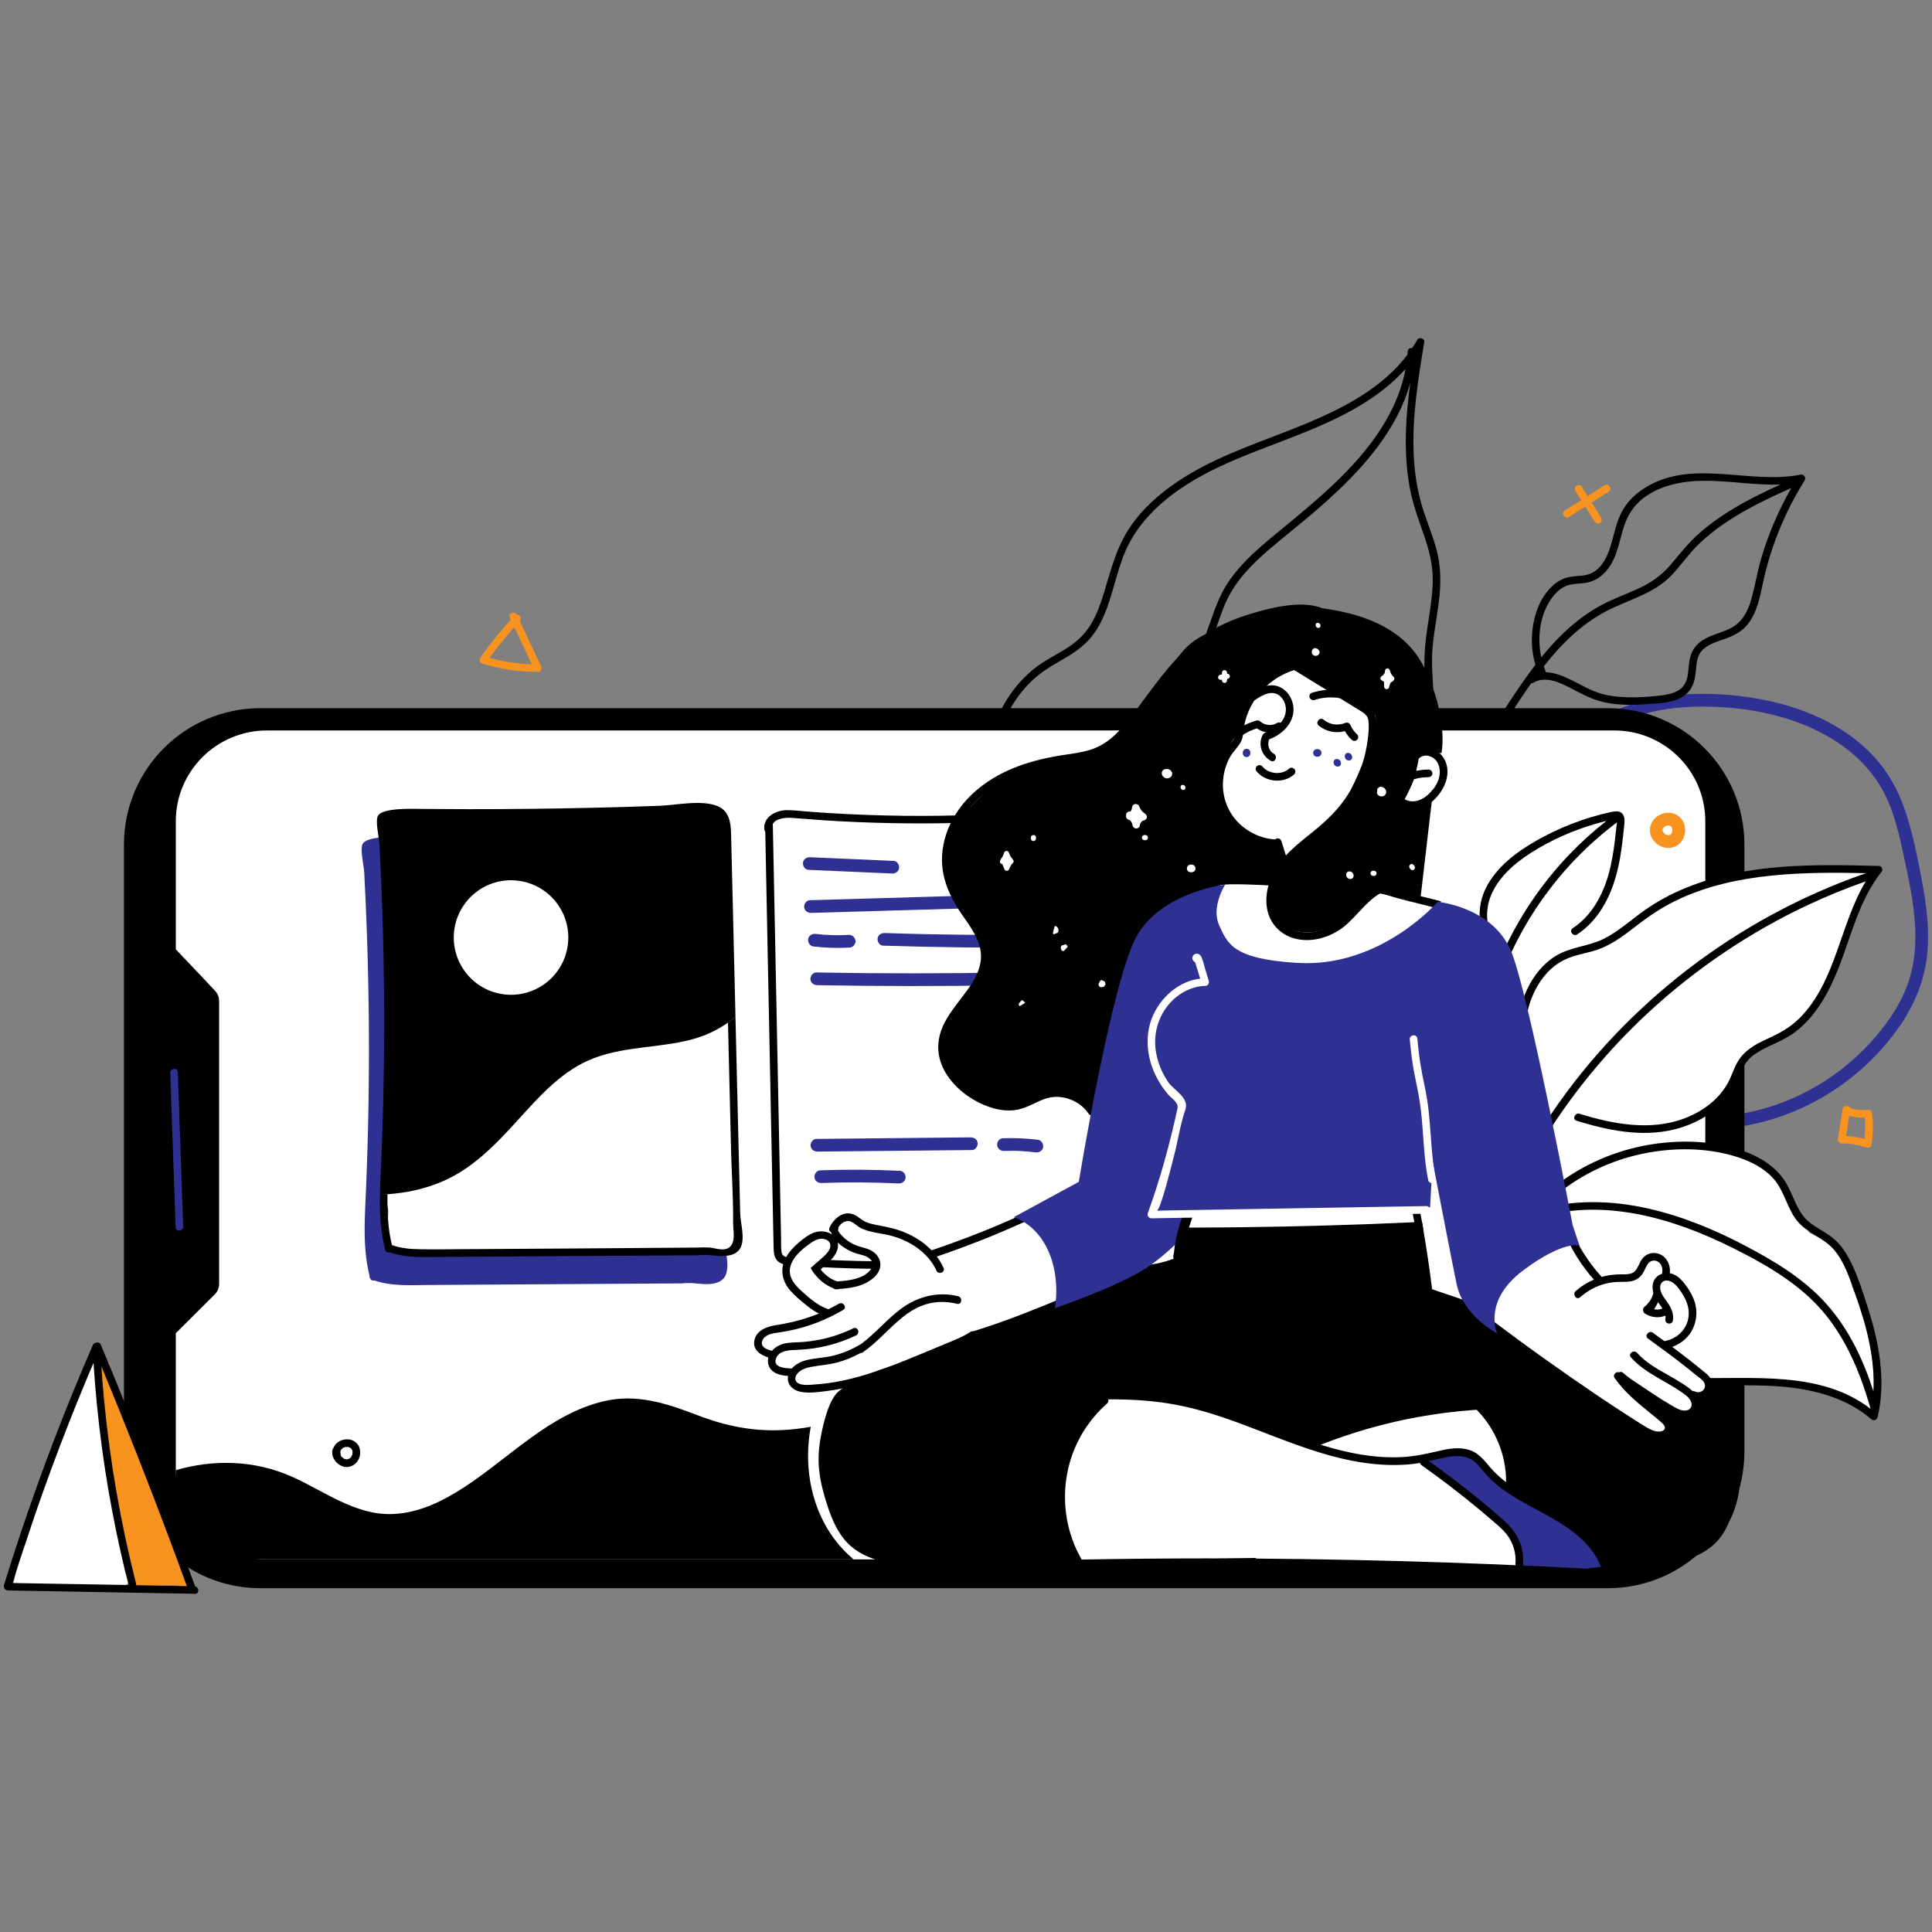
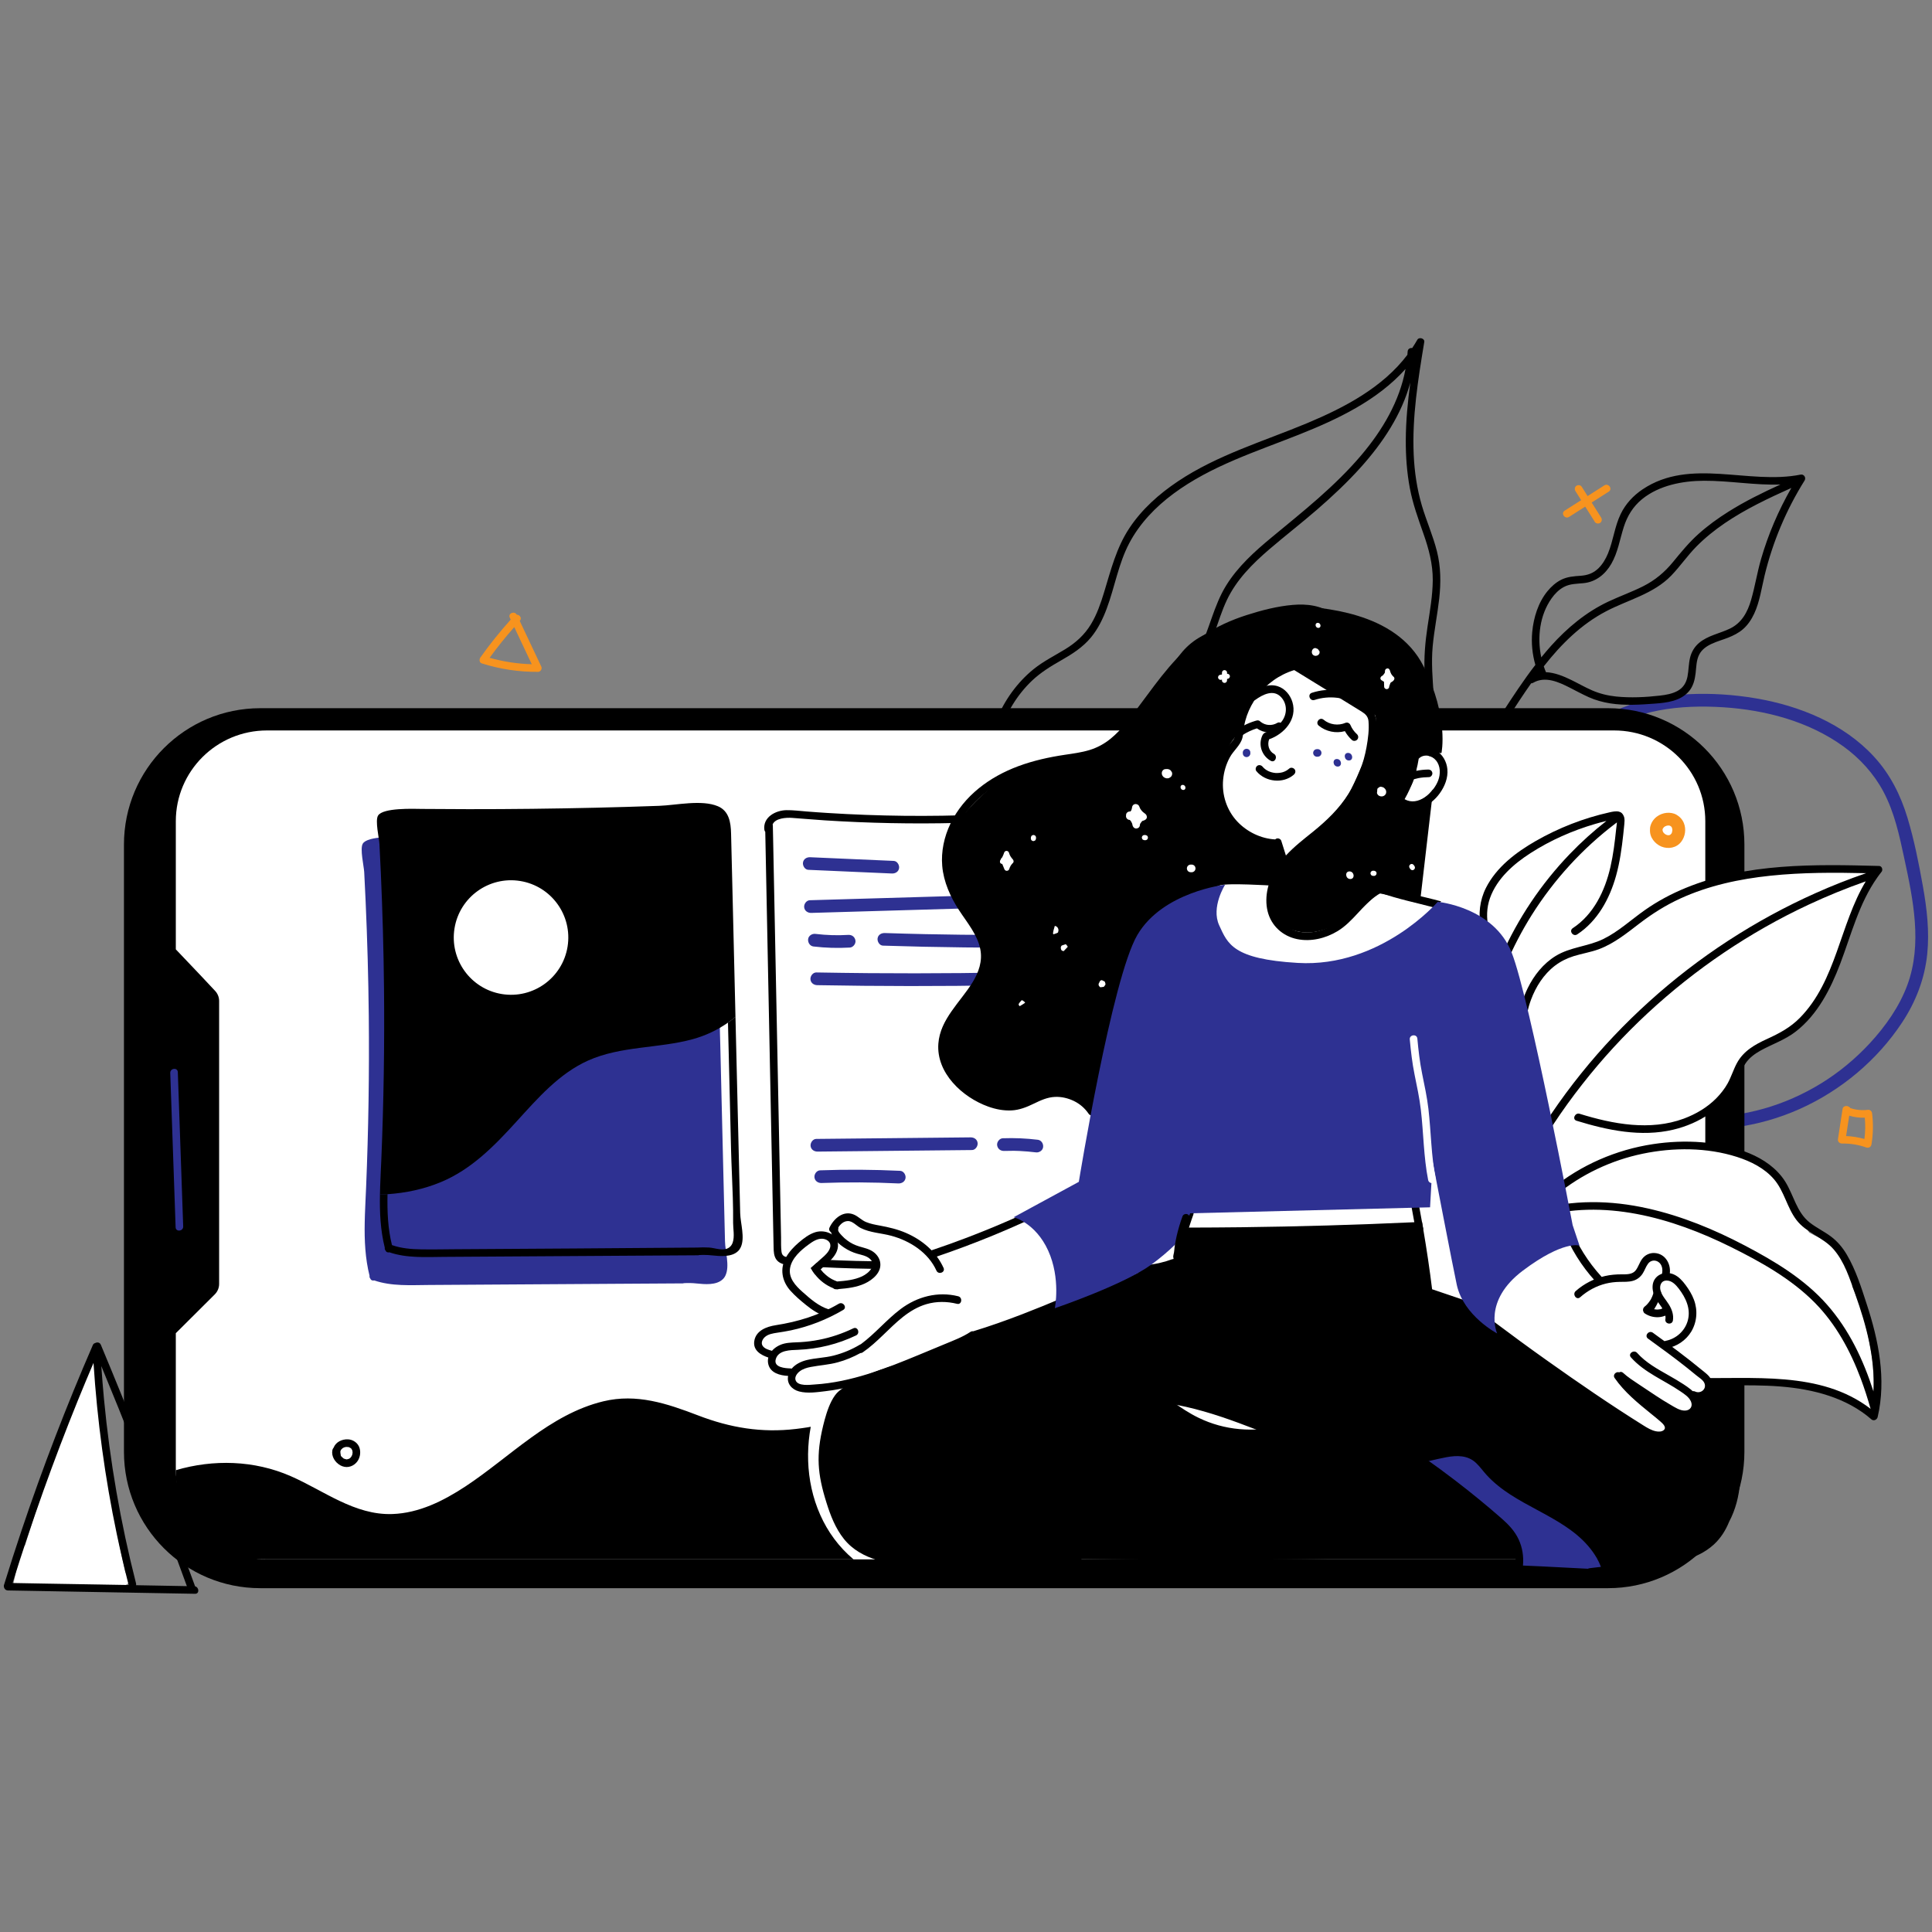
<svg xmlns="http://www.w3.org/2000/svg" width="500" height="500" fill="none">
  <rect width="100%" height="100%" fill="#808080" stroke="none" />
  <path d="M393.29 209.56c-3.4 5.49-6.47 11.33-8.07 17.62-1.3 5.12-1.63 10.42-1.11 15.66 1.03 10.4 5.53 20.5 12.74 28.08 1.3 1.37 2.69 2.63 4.16 3.82-.2.51-.15 1.11.38 1.61 8.32 7.98 19.07 13.23 30.43 15.11 11.54 1.92 23.3.3 33.97-4.47 10.64-4.76 20.03-12.61 26.46-22.35 3.56-5.38 5.87-11.35 6.52-17.78.59-5.81-.09-11.69-1.11-17.41-1.06-5.95-2.25-12-4-17.79-1.77-5.88-4.5-11.31-8.68-15.85-7.84-8.53-19.23-13.14-30.45-15.06-5.81-1-11.72-1.38-17.61-1.09-5.88.29-11.71 1.3-17.18 3.53-11.94 4.86-19.88 15.75-26.45 26.37Zm20.7-19.46c9.29-6.54 20.92-7.76 31.98-7.06 10.91.7 22.11 3.64 31.07 10.11 4.27 3.08 7.9 7.06 10.38 11.71 2.86 5.36 4.14 11.36 5.4 17.25 2.3 10.7 4.72 22.18.8 32.81-2.07 5.62-5.67 10.69-9.71 15.07-3.72 4.02-7.97 7.54-12.64 10.41-9.26 5.69-20.01 8.85-30.9 8.61-10.86-.24-21.6-3.69-30.51-9.92-1.69-1.18-3.3-2.47-4.83-3.84.32-.76-.01-1.55-.66-2.04-7.85-5.8-13.34-14.51-15.77-23.91-1.23-4.78-1.7-9.72-1.3-14.63.44-5.43 2.07-10.66 4.44-15.55 2.73-5.63 6.17-10.99 9.83-16.05 3.49-4.86 7.51-9.52 12.42-12.97Z" fill="#2E3192" />
  <path d="M366.79 87.95c-.41.73-.86 1.44-1.32 2.13-.53-.09-1.13.2-1.17.89-.01.29-.05.57-.07.86C357.83 100.28 348 105.45 338.32 109.5c-11.3 4.72-23.19 8.2-33.46 15.06-4.88 3.26-9.33 7.21-12.59 12.13-3.37 5.09-4.79 10.89-6.55 16.65-.86 2.82-1.83 5.64-3.36 8.18-1.66 2.76-3.94 4.82-6.67 6.49-2.75 1.68-5.63 3.11-8.15 5.13-2.16 1.74-4.07 3.79-5.7 6.03-6.48 8.93-8.5 21.14-4.75 31.57.47 1.3 1.02 2.55 1.65 3.77.59 1.13 2.35.23 1.76-.9-5.09-9.74-4.1-21.97 1.58-31.24 1.4-2.29 3.08-4.39 5.03-6.24 2.23-2.1 4.76-3.66 7.41-5.17 2.9-1.65 5.68-3.4 7.83-6 1.82-2.21 3.09-4.82 4.08-7.49 2.08-5.57 3.02-11.58 5.81-16.87 2.72-5.16 6.81-9.4 11.47-12.85 9.72-7.2 21.37-10.86 32.48-15.28 9.99-3.97 20.29-8.85 27.56-16.98-1.53 8.33-5.95 15.82-11.44 22.3-6.82 8.06-15.14 14.61-23.24 21.31-4.38 3.62-8.7 7.52-11.72 12.39-3.26 5.25-4.34 11.44-7.12 16.92-5.23 10.3-14.11 18.19-19.23 28.58-5.11 10.37-7.09 22.18-5.59 33.65.18 1.4.42 2.8.71 4.18.26 1.25 2.19.83 1.93-.42-2.34-11.3-1.08-23.22 3.46-33.83 2.28-5.32 5.49-10.07 8.98-14.65 3.47-4.55 7.13-8.98 10.03-13.93 1.51-2.58 2.75-5.29 3.76-8.11 1.04-2.88 1.92-5.83 3.24-8.6 2.48-5.24 6.64-9.4 10.98-13.12 4.06-3.48 8.3-6.76 12.34-10.26 3.98-3.45 7.83-7.06 11.35-10.98 5.7-6.36 10.56-13.65 12.8-21.9-.67 4.94-1.15 9.91-1.17 14.9-.02 4.14.28 8.31 1.04 12.38.76 4.09 2.17 7.94 3.54 11.85 1.37 3.9 2.42 7.81 2.4 11.98-.03 4.04-.75 8.03-1.35 12.01-.61 4.03-.96 8.02-.76 12.1.21 4.15.74 8.29.56 12.44-.16 3.93-1.1 7.72-3.37 10.98-1.98 2.83-4.96 5.05-8.52 5.13-1.26.03-1.37 2-.09 1.97 6.85-.15 11.61-6.3 13.21-12.48 1.04-4.02.85-8.25.57-12.35-.29-4.22-.66-8.43-.27-12.66.38-4.13 1.23-8.21 1.69-12.33.46-4.12.43-8.24-.59-12.27-1.03-4.07-2.75-7.91-3.93-11.93-1.23-4.22-1.88-8.6-2.08-12.99-.45-9.82 1.14-19.59 2.73-29.24.16-.94-1.35-1.38-1.81-.56ZM465.99 122.83c-13.45 2.7-28.52-4.46-40.87 3.8-2.42 1.62-4.41 3.76-5.68 6.38-1.58 3.26-1.92 6.91-3.3 10.24-.59 1.42-1.4 2.8-2.51 3.87-1.29 1.24-2.78 1.76-4.55 1.89-1.75.12-3.44.23-5.04 1.03-1.39.7-2.56 1.75-3.55 2.95-2.4 2.93-3.6 6.82-3.95 10.55-.27 2.87.02 5.77.81 8.53-3.07 3.99-5.84 8.2-8.58 12.43-.69 1.07.96 2.16 1.65 1.09 1.88-2.9 3.8-5.86 5.84-8.75.16.01.33-.03.51-.13 3.12-1.82 6.62-.2 9.53 1.28 1.62.82 3.21 1.7 4.87 2.44 1.78.8 3.65 1.3 5.57 1.61 3.83.6 7.76.34 11.61.05 3.09-.23 6.63-.68 8.76-3.2 1.11-1.32 1.51-2.97 1.71-4.64.19-1.6.17-3.34.92-4.82 1.37-2.7 4.9-3.38 7.47-4.39 1.39-.55 2.75-1.23 3.89-2.22 1.25-1.09 2.17-2.49 2.87-3.98 1.45-3.11 1.9-6.57 2.7-9.88 2.1-8.7 5.61-17.03 10.36-24.61.45-.74-.18-1.69-1.04-1.52Zm-64.46 32.05c.84-1.19 1.89-2.27 3.18-2.96 1.61-.87 3.35-.82 5.12-1 3.19-.32 5.62-2.3 7.19-5.02 1.69-2.95 2.19-6.31 3.21-9.51.91-2.86 2.41-5.31 4.74-7.21 4.4-3.58 10.48-4.74 16.02-4.76 6.61-.03 13.2 1.21 19.78.97-4.6 2.1-9.15 4.33-13.44 7.03-2.72 1.71-5.34 3.6-7.74 5.75-2.47 2.21-4.52 4.72-6.61 7.27-2.18 2.66-4.64 4.72-7.71 6.27-2.95 1.49-6.08 2.59-9.07 4-5.7 2.69-10.6 6.77-14.79 11.44-.87.97-1.71 1.97-2.53 2.98-1.1-5.2-.39-10.94 2.65-15.25Zm54.22-10.16c-1.01 3.49-1.56 7.09-2.58 10.58-.91 3.12-2.4 5.88-5.42 7.36-2.65 1.29-5.74 1.79-8.04 3.73-1.19 1.01-1.99 2.37-2.34 3.89-.37 1.59-.34 3.23-.65 4.82-.32 1.62-1.13 2.94-2.61 3.73-1.38.74-2.96 1.01-4.49 1.19-3.73.43-7.63.62-11.37.24-2.14-.22-4.23-.73-6.21-1.59-1.87-.81-3.64-1.84-5.47-2.73-2.03-.99-4.26-1.88-6.48-1.98-.21-.49-.39-1-.56-1.51 4.49-5.72 9.64-10.85 16.13-14.25 5.69-2.98 12.25-4.47 16.85-9.23 2.32-2.4 4.19-5.18 6.54-7.55 2.24-2.26 4.73-4.26 7.36-6.05 5.38-3.65 11.27-6.43 17.19-9.09-3.33 5.81-5.99 12-7.85 18.44Z" fill="#000" />
  <path d="M416.16 411.02H67.37c-19.49 0-35.29-15.8-35.29-35.29V218.57c0-19.49 15.8-35.29 35.29-35.29H416.16c19.49 0 35.29 15.8 35.29 35.29v157.17c-.01 19.48-15.81 35.28-35.29 35.28Z" fill="#000" />
  <path d="M441.33 212.53v167.54c0 11.34-8.09 20.82-18.83 23.01-.61.12-1.23.22-1.86.3-.96.12-1.93.18-2.91.18H69.09c-12.89 0-23.37-10.3-23.58-23.08-.01-.14-.01-.27-.01-.41v-35.04l10.09-10.05c.71-.71 1.12-1.68 1.12-2.69v-73.25c0-.96-.38-1.89-1.03-2.59-1.8-1.93-5.76-6.15-10.18-10.76v-33.16c0-12.97 10.57-23.49 23.59-23.49h348.65c13.03 0 23.59 10.52 23.59 23.49Z" fill="#fff" />
  <path d="M441.33 366.6v13.47c0 11.34-8.09 20.82-18.83 23.01-.61.12-1.23.22-1.86.3-.96.12-1.93.18-2.91.18H69.09c-20.48 0-23.37-10.3-23.58-23.08 9.71-2.85 20.27-2.58 29.69 1.53 8.56 3.73 16.57 10.17 26.36 9.82 6.9-.24 13.2-3.41 18.87-7.13 11.54-7.6 21.87-18.71 35.71-22.04 8.62-2.08 16.5.57 24.53 3.65 8.33 3.2 16.42 4.55 25.31 3.5 16.4-1.92 31.5-9.43 47.18-14.11 14.55-4.35 30.11-6.09 43.56 2.37 4.56 2.87 8.64 6.52 13.51 8.87 3.32 1.61 6.87 2.58 10.54 2.91 7.62.69 15.22-1.42 22.3-4.05 15.02-5.6 29.18-14.45 45.27-16.75 8.01-1.15 15.84-.07 23.33 2.98 8.16 3.33 15.48 8.3 23.42 12.06 2.07.99 4.16 1.84 6.24 2.51Z" fill="#000" />
  <path d="M226.52 403.56h-5.63c-3.84-3.23-6.69-7.17-8.63-11.55-3.89-8.76-4.03-18.93-1.13-27.98.28-.86 1.43-1.17 2.17-.84.88.39 1.11 1.33.84 2.17-1.5 4.69-2.02 9.71-1.58 14.61.8 8.76 4.79 17.02 11.99 22.25.64.48 1.3.92 1.97 1.34ZM406.25 288.29c9.41 2.55 19.36 4.97 28.97 1.98 4.39-1.36 8.25-3.91 11.19-7.47 1.5-1.82 2.75-3.84 3.87-5.92 1.07-2 1.87-4.26 3.76-5.65 1.05-.77 2.23-1.32 3.37-1.93.79-.42 1.55-.88 2.32-1.34.18.05.38.06.59 0 2.74-.8 4.91-2.77 6.62-4.98 1.93-2.5 3.52-5.32 5.01-8.1 1.61-3 3.04-6.08 4.28-9.24 1.19-3 2.09-6.09 3.14-9.13 1.09-3.16 2.43-6.24 4.82-8.64.82-.41.85-1.79-.16-2.04-2.31-.57-4.68-.59-7.04-.53-2.45.07-4.9.14-7.36.24-4.92.2-9.84.49-14.72 1.13-8.81 1.15-17.57 3.44-25.31 7.89-1.89 1.09-3.7 2.31-5.41 3.65-1.79 1.4-3.49 2.92-5.45 4.08-3.75 2.23-8.2 2.85-12.21 4.46-7.27 2.94-12.17 9.9-12.96 17.66-.49 4.79.51 9.67 2.59 13.99 1.9 3.97 4.79 8.47 9.1 10.07.39.14.74.04.99-.18ZM484.64 363.97c-.07.61-.83 1.06-1.38.76-6.88-3.77-14.41-6.25-22.18-7.28-3.45-.46-6.94-.65-10.43-.52-3.78.13-7.51.86-11.29.95-3.74.09-7.4-.64-11.11-.96-1.86-.17-3.72-.2-5.57.07-1.69.25-3.36.85-5.08.4-3.05-.79-5.09-3.72-6.77-6.19-1.86-2.74-3.4-5.71-4.57-8.81-1.83-4.83-2.74-9.96-2.73-15.11-.24-.18-.38-.48-.3-.88.72-3.7-1.17-7.19-1.59-10.81-.37-3.12.29-6.28 2.95-8.24 1.25-.92 2.7-1.59 4.06-2.31 1.42-.75 2.85-1.47 4.3-2.17 2.98-1.42 6.02-2.71 9.15-3.77 5.91-2 12.12-3.12 18.37-2.73 5.89.36 12.33 2.1 16.95 5.94 2.46 2.06 3.92 5.03 5.53 7.75 1.75 2.98 3.51 5.95 5.26 8.93 1.65.94 3.47 1.67 4.92 2.58 3.6 2.27 6.05 6.03 6.84 10.18.11.59-.24.94-.69 1.02 2.08 4.62 3.58 9.49 4.47 14.49 1.16 5.55 1.47 11.16.89 16.71ZM418.39 220.21c-.5 3.63-1.6 7.19-3.2 10.49-3.18 6.6-8.35 12.33-14.79 15.88-3.12 1.73-7.54 4.06-11.05 2.21-3.04-1.6-4.28-5.22-5.09-8.33-.1-.38.01-.7.2-.94-.42-1.65-.45-3.39-.18-5.06.74-4.59 3.68-8.29 7.28-11.07 3.46-2.68 7.46-4.71 11.36-6.65 2.11-1.05 4.26-2.04 6.42-2.98 1.09-.47 2.18-.92 3.27-1.36.99-.4 2-.89 3.05-1.1.88-.18 1.84-.03 2.41.72.57.76.56 1.75.59 2.67.07 1.86-.02 3.7-.27 5.52Z" fill="#fff" />
  <path d="M487.05 224.65c-.12-.3-.38-.53-.74-.54-16.69-.44-34.28-.78-50.02 5.67-3.76 1.54-7.37 3.47-10.69 5.81-3.54 2.5-6.79 5.54-10.71 7.45-3.96 1.92-8.51 2.04-12.3 4.37-3.18 1.96-5.59 4.99-7.22 8.32-4.64 9.49-2.25 20.24.11 30 .29 1.22 2.26 1.02 1.96-.22-2.08-8.62-4.43-18.11-1.22-26.77 1.26-3.39 3.28-6.58 6.17-8.8 1.47-1.12 3.08-1.92 4.84-2.48 2.18-.68 4.45-1.03 6.59-1.82 3.95-1.48 7.26-4.19 10.57-6.72 3.25-2.48 6.69-4.65 10.42-6.36 7.37-3.38 15.37-5.09 23.4-5.93 8.22-.86 16.5-.84 24.74-.65-4.45 1.52-8.83 3.25-13.13 5.18-7.82 3.49-15.36 7.61-22.54 12.28-7.21 4.69-14.06 9.96-20.44 15.73-6.36 5.74-12.27 11.96-17.64 18.64-2.71 3.37-5.28 6.84-7.71 10.43-2.57 3.8-5.35 7.82-6.15 12.43-.2 1.15-.24 2.32-.15 3.48.1 1.27 2.06 1.05 1.96-.22-.38-4.83 2.38-9.18 4.93-13.05 2.31-3.5 4.77-6.9 7.36-10.2 5.17-6.61 10.87-12.81 17.02-18.51 12.31-11.41 26.38-20.93 41.6-28.04 4.82-2.25 9.76-4.27 14.79-6.03-6.75 11.23-7.59 25.69-17.04 35.31-2.44 2.49-5.34 4.04-8.49 5.47-3.15 1.44-6.11 3.1-7.81 6.25-.91 1.69-1.46 3.55-2.39 5.24-.78 1.4-1.79 2.68-2.91 3.83-2.35 2.39-5.32 4.14-8.44 5.3-8.73 3.23-18.35 1.42-26.96-1.25-1.2-.37-2.02 1.43-.8 1.8 8.01 2.47 16.7 4.29 25.03 2.31 6.69-1.58 13.07-5.57 16.23-11.84.88-1.75 1.38-3.71 2.49-5.34.96-1.42 2.35-2.44 3.83-3.27 3.06-1.7 6.36-2.77 9.16-4.95 5.63-4.37 8.99-10.98 11.48-17.5 2.88-7.58 4.89-15.72 9.64-22.4.32-.47.67-.92 1.03-1.38.26-.25.29-.69.15-1.03ZM477.97 324.73c-1.07-1.82-2.43-3.46-4.12-4.72-1.76-1.32-3.77-2.26-5.5-3.62-3.4-2.67-4.13-7.08-6.34-10.6-2.15-3.42-5.62-5.8-9.3-7.32-7.71-3.19-16.73-3.61-24.91-2.37-9.53 1.44-18.66 5.39-26.13 11.5-.98.8.17 2.41 1.15 1.61 6.44-5.28 14.16-8.94 22.32-10.63 7.94-1.65 16.63-1.65 24.41.84 3.55 1.14 7.08 2.89 9.55 5.76 2.67 3.1 3.35 7.3 5.8 10.53 2.55 3.36 6.89 4.47 9.63 7.61 2.83 3.24 4.18 7.62 5.6 11.6 2.87 8.05 5.19 16.62 4.72 25.19-2.63-8.19-6.29-15.97-12.02-22.47-5.83-6.61-13.51-11.22-21.24-15.28-7.94-4.18-16.34-7.64-25.12-9.61-9.59-2.16-19.61-2.36-29.07.49-1.22.37-.51 2.21.7 1.85 16.81-5.05 34.64.09 49.84 7.63 7.72 3.83 15.57 8.21 21.68 14.37 5.47 5.52 9.23 12.46 11.94 19.68.96 2.57 1.8 5.19 2.55 7.84-13.01-10.03-30.75-7.58-46.17-8.03-6.74-.19-13.68-1.07-19.62-4.52-2.57-1.5-4.86-3.57-6.34-6.17-1.97-3.46-2.02-7.46-1.94-11.33.09-4.16.2-8.34-1.69-12.16-1.54-3.11-4.22-5.82-7.86-6.01-1.26-.07-1.57 1.89-.29 1.95 3.14.17 5.33 2.55 6.55 5.28 1.55 3.48 1.41 7.22 1.33 10.95-.08 3.88-.02 7.85 1.73 11.41 1.33 2.7 3.38 4.97 5.84 6.69 5.2 3.66 11.74 5.23 18.01 5.67 9.04.64 18.12-.24 27.15.49 8.4.67 17.03 2.85 23.52 8.51.18.16.39.22.59.22.47 0 .9-.35 1.02-.84 2.28-9.8.23-19.91-2.86-29.29-1.39-4.29-2.81-8.79-5.11-12.7Z" fill="#000" />
  <path d="M389.83 249.43c1.85-4.38 4.06-8.6 6.58-12.62 5.76-9.14 13.16-17.26 21.79-23.78.09-.07.17-.13.26-.19-.04.57-.14 1.16-.2 1.72-.34 3.29-.74 6.59-1.48 9.82-1.41 6.15-4.33 12.27-9.75 15.83-1.07.7.09 2.3 1.15 1.61 5.28-3.47 8.4-9.23 10.06-15.19.97-3.49 1.47-7.09 1.86-10.69.1-.88.19-1.75.27-2.63.06-.6.11-1.24-.04-1.83-.32-.95-.8-1.3-1.38-1.44-.73-.17-1.59.01-2.36.18-6.72 1.5-13.18 4.01-19.16 7.44-5.11 2.93-10.16 6.76-12.87 12.13-3.28 6.51-1.35 14.23 3.07 19.71-2.25 5.47-3.94 11.16-5.03 16.96-.24 1.25 1.72 1.55 1.96.3 1.09-5.78 2.79-11.44 5.06-16.88.13-.14.19-.29.21-.45Zm-4.21-17.04c1.81-5.04 6.11-8.8 10.5-11.62 5.14-3.31 10.82-5.81 16.68-7.53.97-.29 1.96-.54 2.94-.78-3.37 2.64-6.56 5.51-9.53 8.61-7.36 7.67-13.38 16.64-17.67 26.36-3.07-4.3-4.75-9.95-2.92-15.04Z" fill="#000" />
  <path d="M373.4 247.93c-2.72 4.09-7.23 7.06-11.48 9.36-4.33 2.34-8.99 4-13.81 4.96-9.49 1.9-20.03 1.1-28.77-3.24-4.25-2.1-8.15-5.26-10.28-9.58-1.9-3.88-2.25-8.74-.48-12.73 1.45-3.25 7.81-7.57 7.81-7.57s10.33-.24 15.63-.95c-.14-3.11-.69-6.17-1.63-9.13-4.11-.02-8.01-1.9-10.81-4.91-2.82-3.04-4.24-7.11-4.22-11.24.01-2.07.36-4.09.99-6.05.7-2.15 1.87-3.99 2.98-5.93.65-1.13 1.15-2.29 1.4-3.57.22-1.09.32-2.21.51-3.31.34-2 1.02-3.83 2.13-5.53 1.83-2.81 4.66-4.87 7.85-5.82.18-.26.49-.45.89-.44 5.62.22 11.19 1.42 16.4 3.54 2.3.94 4.53 2.04 6.65 3.33 2.04 1.23 4.06 2.55 5.77 4.22 1.72 1.68 2.79 3.59 3.66 5.81.39 1.01.77 2.03 1.43 2.9.63.83 1.53 1.35 2.45 1.8 1.84.92 3.77 1.78 4.72 3.72.88 1.78.67 3.93-.12 5.69-1.84 4.08-6.3 5.39-10.35 6.26-.77 7.23-2.89 14.28-6.25 20.72.71.55 1.49.99 2.34 1.34 4.33 1.75 9.26 1.36 13.21 4.12 1.83 1.27 3.14 3.23 3.39 5.46.29 2.43-.69 4.78-2.01 6.77Z" fill="#fff" />
  <path d="M361 227.92c-.65.07-1.3.2-1.94.38-4.28 1.19-7.09 4.61-9.99 7.64-2.73 2.85-5.86 5-9.89 5.34-3.58.31-7.29-1.13-8.76-4.61-1.56-3.66-.36-8.07 1.73-11.27 2.41-3.71 6.13-6.36 9.51-9.12 3.5-2.85 6.63-5.99 9.03-9.84 2.35-3.77 4-7.93 4.85-12.29.47-2.42.75-4.95.63-7.42-.07-1.27-.46-2.4-1.4-3.28-.94-.88-2.19-1.49-3.28-2.15-5.12-3.14-10.24-6.28-15.35-9.43-.22-.38-.66-.65-1.19-.51-8.06 2.11-14.24 9.45-15.11 17.7-.06.59-.09 1.19-.31 1.74-.22.58-.66 1.04-1.06 1.51-.71.84-1.34 1.73-1.88 2.69-1.05 1.89-1.71 4.03-1.95 6.17-.47 4.3.71 8.7 3.5 12.04 2.98 3.56 7.3 5.72 11.9 5.99.42 1.32.84 2.65 1.25 3.97-.34.45-.65.9-.95 1.38-2.06 3.3-3.22 7.44-2.28 11.3.92 3.74 3.89 6.43 7.63 7.19 3.56.74 7.4-.2 10.47-2.06 4.04-2.44 6.44-6.79 10.36-9.38.98-.65 2.05-1.12 3.16-1.42.64-.18 1.28-.3 1.94-.36-.19-.62-.4-1.27-.62-1.9Zm-30.68-10.88c-.12.05-.22.13-.3.2-3.7-.2-7.29-1.95-9.82-4.64-2.73-2.92-4.03-6.91-3.65-10.88.19-2 .76-3.93 1.71-5.69.94-1.77 2.75-3.1 3.27-5.06.26-.99.27-2.04.45-3.06.16-.92.4-1.82.71-2.71.63-1.77 1.52-3.45 2.64-4.96 2.4-3.23 5.76-5.64 9.61-6.82 4.8 2.97 9.43 5.81 14.06 8.65 1.1.68 2.21 1.34 3.31 2.04 1.04.66 1.75 1.27 1.86 2.56.18 2.19-.12 4.51-.51 6.67-.76 4.26-2.36 8.4-4.66 12.07-2.42 3.87-5.63 6.94-9.15 9.8-2.41 1.94-4.94 3.89-7.06 6.19-.4-1.27-.8-2.52-1.19-3.78-.16-.51-.81-.79-1.28-.58ZM374.58 199.07c-.18-1.97-1.25-3.88-2.98-4.87-.76-.4-1.4-.57-2.05-.61-.84-.06-1.7.11-2.47.46-.52-.51-1.57-.42-1.67.51-.2 1.91-.59 3.77-1.15 5.59-.13.05-.26.08-.39.13-.48.19-.78.78-.57 1.28.07.17.19.31.33.42-.63 1.65-1.41 3.24-2.34 4.76-.22.36-.03.92.28 1.17 1.67 1.35 3.91 1.69 5.96 1.15.3-.08.59-.18.86-.3.77-.3 1.49-.73 2.14-1.25.78-.63 1.47-1.36 2.05-2.16 1.31-1.81 2.21-4.02 2-6.28Zm-2.38 2.91c-.29.75-.72 1.53-1.28 2.25-.62.82-1.39 1.57-2.24 2.13-1.59 1.05-3.45 1.46-5.17.47.94-1.64 1.72-3.36 2.34-5.15.41-.12.82-.22 1.23-.3.9-.17 1.82-.25 2.74-.26.52 0 .95-.6.87-1.09-.09-.57-.54-.88-1.09-.87-1.04.01-2.08.13-3.1.34.27-1.04.5-2.09.66-3.15.66-.7 1.6-.92 2.5-.75.69.12 1.34.46 1.81.98.06.07.12.13.16.2 1.19 1.45 1.21 3.51.57 5.2ZM282.94 208.58c-1.51-.1-3.14.29-4.64.45-1.61.17-3.23.33-4.84.48-6.57.61-13.15 1.05-19.75 1.32-13.15.54-26.33.4-39.47-.43-1.83-.12-3.67-.24-5.5-.39-1.73-.13-3.48-.37-5.21-.34-2.81.04-6.15 1.82-5.71 5.09.03.21.11.38.23.51.22 11.16.45 22.33.67 33.49.23 11.63.46 23.26.7 34.89l.7 34.89c.03 1.43.06 2.85.09 4.28.02 1.08.06 2.24.71 3.15.66.92 1.75 1.26 2.83 1.38 1.42.15 2.85.22 4.28.32 5.72.38 11.45.6 17.19.69 11.52.16 23.04-.28 34.51-1.33 1.41-.13 2.81-.27 4.22-.41 1.26-.13 1.05-2.1-.22-1.96-11.19 1.16-22.43 1.76-33.67 1.77-5.67.01-11.35-.14-17.01-.43-2.82-.15-5.64-.32-8.46-.55-1.11-.09-2.15-.15-2.33-1.45-.17-1.21-.1-2.48-.12-3.7-.23-11.41-.45-22.82-.68-34.23-.23-11.36-.45-22.71-.68-34.07-.23-11.36-.45-22.71-.68-34.07-.03-1.43-.06-2.85-.09-4.28 0-.11-.02-.21-.05-.3.7-1.63 3.52-1.79 5.04-1.68 2.83.2 5.66.45 8.5.64 5.66.36 11.32.6 16.98.71 11.45.23 22.91-.05 34.34-.84 3.18-.22 6.36-.48 9.54-.78 1.56-.15 3.12-.31 4.68-.47.81-.09 1.61-.18 2.42-.27.21-.02.43-.06.65-.08 0 .17.04.36.14.54.61 1.06 2.06.54 2.46-.41.46-1.18-.7-2.06-1.77-2.13Z" fill="#000" />
  <path d="M209.19 225.11c7.21.32 14.42.63 21.62.95.89.04 1.73-.44 1.87-1.38.12-.81-.49-1.84-1.38-1.88-7.21-.32-14.42-.63-21.62-.95-.89-.04-1.73.44-1.87 1.38-.12.81.49 1.84 1.38 1.88ZM253.54 234.99c4.11-.12 8.23-.24 12.34-.36.89-.03 1.55-.99 1.46-1.82-.1-.94-.93-1.48-1.82-1.46-14.53.42-29.07.85-43.6 1.27-4.11.12-8.23.24-12.34.36-.89.03-1.55.99-1.46 1.82.1.94.93 1.48 1.82 1.46 14.53-.42 29.06-.84 43.6-1.27ZM219.93 245.23c.86-.05 1.59-.97 1.46-1.82-.14-.92-.9-1.51-1.82-1.46-2.97.17-5.56.09-8.56-.26-.85-.1-1.78.48-1.87 1.38-.09.86.47 1.77 1.38 1.88 3.11.37 6.27.46 9.41.28ZM239.66 241.76c-3.56-.08-7.11-.17-10.67-.29-.89-.03-1.73.43-1.87 1.38-.12.8.49 1.85 1.38 1.88 7.04.23 14.07.38 21.11.46 3.5.04 7.01.05 10.51.05 1.75 0 3.5-.01 5.26-.02.88-.01 1.75-.01 2.63-.02.39 0 .83-.05 1.26-.06.13.13.27.24.44.33 1.62.89 3.3-1.29 2.27-2.71-.94-1.31-3.12-.84-4.5-.83-3.12.03-6.24.04-9.36.04-6.15-.01-12.31-.08-18.46-.21ZM272.92 251.39c-16.01.44-32.02.59-48.03.46-4.54-.04-9.07-.1-13.61-.18-.89-.02-1.59.91-1.54 1.75.06.95.86 1.52 1.75 1.54 16.01.29 32.02.31 48.04.03 4.54-.08 9.07-.18 13.6-.3 2.12-.07 1.91-3.35-.21-3.3ZM251.19 294.35c-13.32.13-26.63.27-39.95.4-.89.01-1.55 1-1.46 1.82.11.96.93 1.47 1.82 1.46 13.32-.13 26.63-.27 39.95-.4.89-.01 1.55-1 1.46-1.82-.11-.96-.92-1.47-1.82-1.46ZM268.59 294.97c-3.01-.37-6.05-.5-9.07-.39-.86.03-1.59.99-1.46 1.82.14.94.89 1.49 1.82 1.46.71-.02 1.42-.04 2.12-.03h.59c.59.02.93.03 1.27.04 1.41.07 2.83.19 4.23.36.85.11 1.78-.48 1.87-1.38.1-.87-.46-1.77-1.37-1.88ZM232.97 303.01c-6.9-.33-13.82-.38-20.73-.13-.89.03-1.55.98-1.46 1.82.1.94.93 1.49 1.82 1.46 6.62-.24 13.25-.21 19.87.11.89.04 1.73-.44 1.88-1.38.13-.81-.48-1.83-1.38-1.88Z" fill="#2E3192" />
  <path d="M275.1 335.39c-.46.9-1.3 1.44-2.13 1.94-.87.53-1.77 1.02-2.67 1.48-3.69 1.89-7.63 3.25-11.56 4.53-4.2 1.37-8.39 2.75-12.52 4.31-4.1 1.55-8.16 3.24-12.15 5.05-3.91 1.77-7.79 3.61-11.84 5-3.88 1.34-7.94 2.25-12.06 2.21-1.65-.02-3.71-.22-4.56-1.88-.36-.72-.4-1.59-.11-2.32-1.52-.72-3.38-.7-4.68-1.9-.86-.78-1.47-1.92-1.4-3.04-1.4-.16-2.79-.69-3.24-2.15-.32-1.04.09-2.13.82-2.9.86-.89 2.08-1.2 3.28-1.36 2.66-.35 5.26-.8 7.82-1.63 1.24-.41 2.46-.88 3.66-1.41.73-.32 1.53-.68 2.13-1.23-2.35-1.28-4.53-2.88-6.42-4.78-1.99-1.99-4.69-4.75-3.59-7.81.04-.11.09-.2.16-.27.05-1.4 1.77-2.79 2.55-4 .92-1.42 1-2.52 2.57-3.14 1.51-.59 3.85-1.01 5.16.21 1.04.97.96 2.56.44 3.77-.6 1.38-1.94 2.15-2.71 3.41-.85 1.4.13 2.73 1.29 3.55 1.39.98 3.2 1.34 4.86 1.44 2.98.17 7.36-.78 8.62-3.9 1.22-2.99-2.31-4.91-4.64-5.6-1.55-.46-3.27-.67-4.52-1.8-1.03-.93-1.59-2.48-1.13-3.83.52-1.5 2.15-2.07 3.61-1.73 1.71.4 2.87 1.87 4.49 2.5 3.14 1.22 6.69.55 9.72 2.23 1.55.87 2.89 2.08 4.45 2.93 1.27.7 2.62 1.22 4.02 1.57.43-.43 1.12-.64 1.67-.86 2-.81 4.01-1.62 6.01-2.43 3.33-1.34 6.65-2.69 9.98-4.04.74-.44 1.48-.9 2.27-1.24.88-.37 1.87-.63 2.83-.47 1.03.18 1.65.83 2.31 1.57 1.35 1.53 3.43 2.14 4.8 3.69 2.18 2.46 2.72 5.95 2.85 9.12.04 1.63.32 3.75-.44 5.21Z" fill="#fff" />
  <path d="M275.26 311.34c-.92.48-1.85.94-2.78 1.4-9.91 4.9-20.15 9.12-30.63 12.66-1.21.41-1.92-1.44-.71-1.84 2.93-.99 5.84-2.02 8.72-3.12 7.75-2.93 15.35-6.26 22.77-9.96.89.2 1.78.49 2.63.86ZM334.84 156.67c6.59.66 26.32 1.26 33.6 15.81 6.59 13.18 4.61 22.4 4.61 22.4h-6.59s.92 4.12-1.19 8.32-3.43 4.2-3.43 4.2 2.63 1.32 5.27.66c2.29-.57 2.63-1.32 2.63-1.32l-3.97 26.12-9.2-1.74s-10.92 11.6-19.95 10.08c-9.03-1.52-8.14-7.41-6.4-13.38 1.74-5.96 15.23-14.89 19.47-23.58 4.25-8.7 7.29-17.9 6.1-19.23-1.19-1.33-20.96-11.87-20.96-11.87s-10.74 3.92-12.52 9.88c-1.78 5.96-.66 5.27-3.29 8.56-2.63 3.29-7.25 16.47 0 21.74s11.2 5.27 11.2 5.27l1.32 4.61-2.52 5.98s-11.31-.71-13.29-.05c-2.25.75-15.81 7.91-18.45 16.47-2.63 8.56-13.18 44.8-13.18 44.8s-3.29-7.25-9.88-7.91c-6.59-.66-17.79 10.54-27.67-3.95-11.43-16.76 10.55-19.23 7.91-32.94-2.64-13.71-20.22-19.9-1.87-38.29 15.05-15.08 29.83-7.98 37.45-16.39 13.05-14.42 12.52-21.74 21.08-26.35 8.57-4.61 23.72-7.9 23.72-7.9Z" fill="#000" />
  <path d="M372.98 233.28c-.55.55-1.12 1.09-1.7 1.62-4.78-1.28-9.7-2.27-14.02-3.84-1.2-.43-.39-2.23.8-1.8 4.84 1.75 9.96 2.65 14.92 4.02Z" fill="#000" />
  <path d="M370.91 204.23c-.12 1.09-.25 2.18-.38 3.27-.21 1.8-.42 3.59-.63 5.39-.74 6.38-1.48 12.76-2.23 19.14-.15 1.27-2.1.96-1.96-.3.81-6.98 1.62-13.95 2.43-20.93.08-.69.16-1.37.24-2.05.1-.8-.05-1.23.04-2.02.87-.56 1.87-1.68 2.49-2.5ZM371.64 196.78c-.05-.07-.11-.13-.16-.2-.47-.51-1.13-.86-1.81-.98 0-.67-.04-1.34-.11-2.02-.04-.41-.1-.82-.18-1.23-.5-2.69-1.57-5.28-2.67-7.77-.96-2.16-2.04-4.27-3.25-6.3-4.5-7.54-10.86-14.12-19.05-17.46-.15-.01-.3-.07-.45-.17-.4-.16-.79-.31-1.2-.45-.37-.13-.55-.39-.58-.67-.94-.45-1.94-.75-3-.92-3.73-.59-7.6.26-11.22 1.14-3.99.96-7.92 2.26-11.59 4.11-7.19 3.64-12.29 9.74-17.02 16.07-2.35 3.14-4.6 6.35-7.17 9.31-2.6 3-5.63 5.53-9.48 6.71-3.95 1.21-8.15 1.42-12.17 2.33-3.93.89-7.82 2.21-11.35 4.15-6.57 3.61-12.07 9.78-13.21 17.39-.59 3.96.28 7.85 2.03 11.42 1.71 3.49 4.31 6.44 6.11 9.88 1.59 3.02 2.26 6.36 1.3 9.69-.82 2.88-2.55 5.38-4.32 7.75-1.79 2.39-3.74 4.72-5.04 7.43-1.4 2.9-1.68 6.03-.41 9.04 1.38 3.28 4.14 5.94 7.15 7.75 3.37 2.02 7.6 3.46 11.48 2.13 1.9-.65 3.6-1.77 5.49-2.4 1.66-.57 3.43-.72 5.16-.51 3.37.43 6.52 2.28 8.43 5.09.72 1.05-.88 2.21-1.61 1.15-.96-1.41-2.25-2.54-3.79-3.29-1.52-.74-3.23-1.15-4.93-1.07-1.97.09-3.68.88-5.43 1.73-1.87.91-3.76 1.68-5.86 1.77-2.04.09-4.05-.3-5.97-.99-6.67-2.39-13.49-8.68-12.91-16.32.47-6.29 5.71-10.76 8.83-15.81 1.61-2.61 2.64-5.53 2.02-8.62-.75-3.78-3.43-6.9-5.48-10.05-2.25-3.45-4.01-7.33-4.37-11.48-.32-3.75.5-7.55 2.12-10.93 3.48-7.27 10.18-12.15 17.6-14.9 3.88-1.44 7.94-2.33 12.02-2.94 2.14-.32 4.31-.6 6.38-1.23 1.99-.61 3.77-1.57 5.38-2.87 3.1-2.5 5.47-5.88 7.83-9.04 2.4-3.22 4.75-6.48 7.36-9.53 2.61-3.05 5.5-5.9 8.83-8.16 3.45-2.34 7.31-4.06 11.28-5.33 3.84-1.23 7.91-2.29 11.94-2.63 3.6-.31 7.35.12 10.3 2.35 4.59 1.81 8.74 4.63 12.25 8.08 3.52 3.46 6.45 7.46 8.83 11.77 1.17 2.11 2.22 4.28 3.15 6.5 1.14 2.76 2.18 5.63 2.44 8.62.01.11.02.22.03.34.07.86.07 1.71.05 2.57Z" fill="#000" />
  <path d="M351.15 189.98c-.72-.65-1.28-1.45-1.66-2.34-.2-.48-.77-.78-1.28-.57-1.89.81-4.1.49-5.67-.81-.98-.81-2.23.71-1.26 1.53 1.87 1.55 4.46 2.08 6.78 1.43.48.86 1.09 1.63 1.83 2.3.4.36 1.06.26 1.39-.14.36-.44.27-1.04-.13-1.4ZM330.53 187.1c-1.32.78-3 .69-4.22-.25-.18-.14-.33-.31-.56-.38-.31-.09-.6.01-.9.1-.5.15-.99.33-1.48.52-.94.38-1.84.85-2.7 1.39-.45.29-.68.83-.42 1.33.23.44.88.71 1.33.42 1.16-.74 2.4-1.32 3.7-1.73 1.79 1.26 4.22 1.49 6.16.35 1.1-.64.19-2.4-.91-1.75Z" fill="#000" />
  <path d="M334.47 181.68c-.56-1.85-1.96-3.52-3.84-4.1-2.52-.78-4.96.54-6.95 1.98-1.03.75.12 2.35 1.15 1.6 1.98-1.43 4.8-2.89 6.78-.67 1.54 1.73 1.52 4.24.21 6.08-.69.98-1.63 1.76-2.68 2.33-.57.31-1.21.44-1.78.73-.57.29-.8.95-.96 1.54-.61 2.24.46 4.62 2.47 5.73 1.11.62 1.91-1.19.8-1.81-1.32-.74-1.74-2.41-1.22-3.76 3.95-1.39 7.36-5.24 6.02-9.65ZM352.95 181.07c-3.99-2.57-8.93-3.25-13.45-1.77-1.21.4-.51 2.24.7 1.85 3.78-1.24 8.13-.72 11.49 1.44.45.29 1.02.32 1.39-.13.31-.37.32-1.1-.13-1.39ZM335.06 199.11c-.29-.4-.97-.58-1.38-.23-.57.49-1.04.76-1.75.98-.49.15-1.3.23-1.81.19-1.33-.11-2.56-.66-3.36-1.63-.34-.41-.93-.55-1.38-.23-.41.3-.57.97-.23 1.38 2.31 2.81 6.89 3.34 9.68.92.41-.35.56-.92.23-1.38ZM214.9 322.4c.05-1.17-1.15-1.79-2.17-1.82-1.3-.03-2.5.79-3.5 1.53-1.99 1.46-4.27 3.45-4.75 6-.49 2.64 1.41 4.64 3.23 6.26 2.02 1.79 4.1 3.64 6.72 4.47 1.21.38.4 2.19-.8 1.81-1.87-.59-3.51-1.69-5.03-2.92-1.42-1.15-2.85-2.35-4.07-3.73-2.19-2.48-2.77-5.71-1.09-8.64.84-1.46 2-2.69 3.27-3.78 1.27-1.09 2.71-2.21 4.34-2.7 2.81-.84 6.52.92 5.72 4.3-.4 1.69-1.74 2.95-2.98 4.06-.47.42-.94.85-1.4 1.27-.48.44-.97.88-1.46 1.32-.41-.52-.78-1.07-1.09-1.66.49-.45.99-.89 1.48-1.34.28-.25.55-.5.83-.75 1.02-.91 2.7-2.17 2.75-3.68Z" fill="#000" />
  <path d="M244.19 328.13c-1.9-4.19-5.53-7.23-9.7-9.04-2.18-.95-4.46-1.48-6.79-1.91-1.21-.22-2.44-.45-3.58-.92-1.16-.48-1.99-1.44-3.12-1.92-2.74-1.17-5.21 1.02-6.32 3.35-.25.53 0 .98.39 1.21.4 1.69 2.14 3.15 3.49 4.04 1.02.67 2.09 1.17 3.26 1.51 1.05.31 2.23.49 3.12 1.18 2.19 1.71-.09 3.88-1.85 4.7-2.01.93-4.24 1.15-6.43 1.32-.48-.18-.96-.39-1.41-.63-.46-.28-.57-.35-.69-.43-.28-.2-.55-.4-.81-.63-.25-.21-.49-.44-.72-.67-.34-.38-.43-.49-.53-.62-.29-.37-.45-.6-.6-.83-.09-.13-.16-.26-.24-.4-.23-.44-.28-.53-.34-.6l-1.48 1.34c.32.59.69 1.14 1.09 1.66 1.23 1.57 2.85 2.81 4.71 3.55.18.18.44.29.76.27.25.05.49.03.71-.06 2.27-.18 4.6-.46 6.68-1.42 2.09-.97 4.43-2.91 4-5.49-.18-1.1-.89-2.07-1.78-2.71-1.09-.78-2.38-1.02-3.63-1.4-1.13-.34-2.21-.86-3.15-1.58-.5-.38-.97-.79-1.39-1.26-.29-.32-1.07-1.08-.92-1.58.05-.17.06-.34.04-.51.56-.86 1.35-1.59 2.42-1.64 1.26-.06 2.28 1.25 3.35 1.79 2.46 1.24 5.32 1.31 7.94 2.02 4.84 1.31 9.56 4.33 11.68 9.02.52 1.15 2.37.45 1.84-.71Z" fill="#000" />
  <path d="M367.28 317.3c0 .48-.19.8-.63 1.03-3.66 1.88-7.85 1.38-11.76.85-1.98-.27-3.96-.52-5.96-.45-1.91.07-3.79.35-5.68.65-3.97.64-7.94 1.19-11.96 1.44-7.89.47-15.77-.2-23.65-.66-.54-.03-.9-.63-.82-1.13.21-1.55.65-3.06 1.3-4.49-.94-1.88-.09-4.03 1.79-5.04 1.17-.63 2.46-1.07 3.66-1.62 1.22-.55 2.44-1.08 3.73-1.45 2.4-.69 4.88-.92 7.37-1.11 2.52-.2 5.04-.36 7.56-.43 5.03-.16 10.07-.07 15.07.44 2.5.25 5 .61 7.47 1.08 2.19.42 4.41.88 6.52 1.63 1.74.63 3.45 1.57 4.57 3.08 1.32 1.79 1.43 4.03 1.42 6.18Z" fill="#fff" />
  <path d="M368.36 318.17c-.66.03-1.32.07-1.98.09-3.66.17-7.32.32-10.98.46-15.82.59-31.66.9-47.5.94-1.26 0-1.48-1.96-.22-1.96 4.48-.01 8.96-.04 13.43-.09 14.98-.18 29.95-.61 44.92-1.3l1.98-.09c.13.64.24 1.3.35 1.95Z" fill="#000" />
  <path d="M381.33 339.08c-.22.11-.48.13-.75.03-1.52-.51-3.04-1.03-4.56-1.54-2.22-.76-4.45-1.51-6.67-2.26-.32-.11-.54-.47-.58-.8-.67-5.43-1.47-10.86-2.4-16.26-.02-.12-.05-.25-.07-.38-.09-.53-.18-1.05-.28-1.58-.24-1.36-.49-2.71-.74-4.06-.24-1.25 1.73-1.46 1.96-.22.26 1.39.52 2.79.76 4.18.12.65.23 1.3.34 1.96.88 5.15 1.65 10.32 2.29 15.51l4.17 1.41c1.48.51 2.97 1.01 4.45 1.52.7.24 1.4.47 2.11.71.96.33.69 1.46-.03 1.78Z" fill="#000" />
-   <path d="M395.53 401.76c-.4 1.61-1.48 2.96-3.11 3.43-1.92.55-4.16.18-6.12.11-2.23-.08-4.47-.16-6.7-.24-9.15-.32-18.3-.63-27.45-.95-.23-.01-.42-.13-.57-.3-8.56.63-17.15.75-25.72.37-.61-.03-.86-.51-.81-.99-.29.01-.59.01-.88.01l-38.47.74c-1.09.13-2.13.27-3.17.4-2.48.33-5.37.92-7.54-.69-1.7-1.25-2.37-3.72-2.92-5.65-.55-1.91-.91-3.87-1.07-5.86-.34-4.04.11-8.13 1.25-12.02 2.14-7.33 6.72-13.99 13.16-18.16-.06-.41.09-.86.57-1.07 9.08-4.14 19.33-5.61 29.21-4.2 9.02 1.28 17.14 5.63 25.97 7.59 4.46.99 8.93 1.1 13.45.48 4.56-.63 9.01-1.84 13.45-2.99 2.23-.58 4.47-1.14 6.73-1.62 2.07-.43 4.2-.91 6.32-.9 1.92.01 3.82.51 5.14 1.97 1.37 1.5 1.81 3.56 2.23 5.48 1.05 4.76 1.77 9.66 1.93 14.55.07 2.08-.09 4.31-1.4 6.03-.55.71-1.28 1.3-2.1 1.67 1.23.96 2.42 1.98 3.55 3.06 1.53 1.46 3.15 3.02 4.2 4.88.85 1.49 1.29 3.19.87 4.87Z" fill="#fff" />
  <path d="M367.12 377.36c2.63 1.98 21.74 15.81 23.72 19.1 1.98 3.29 2.09 9.53 2.09 9.53s22.29.36 22.29-.3c0-.66-3.29-7.91-9.88-11.86-6.59-3.95-10.74-4.71-17.56-10.59-6.82-5.88-6.16-7.86-8.79-7.86-2.65 0-11.87 1.98-11.87 1.98Z" fill="#2E3192" />
  <path d="M393.03 398.41c-1.01-2.18-2.62-3.86-4.41-5.43-3.96-3.47-8.05-6.81-12.24-10.01-2.38-1.82-4.8-3.6-7.25-5.33-1.03-.73-2.29.79-1.26 1.53 5.2 3.68 10.25 7.56 15.14 11.63 1.23 1.03 2.46 2.07 3.67 3.12 1.1.95 2.23 1.89 3.14 3.03 1.77 2.2 2.62 5.03 2.38 7.84-.11 1.26 1.85 1.57 1.95.29.2-2.28-.15-4.58-1.12-6.67ZM303.99 327.76c-1.82.67-3.7 1.15-5.61 1.44-1.34.2-2.69.32-4.04.33h-.58c-.22 0-.44-.05-.62-.16-.26-.14-.43-.38-.47-.72-.05-.48.34-1.09.88-1.09.61.01 1.23-.01 1.83-.05 1.69-.09 3.35-.33 4.99-.72.98-.23 1.96-.53 2.92-.88.15-.05.28-.07.41-.06.92.06 1.34 1.53.29 1.91Z" fill="#000" />
  <path d="M440.93 356.56c-.53-.86-1.34-1.49-2.16-2.04-1.01-.69-2.04-1.36-3.06-2.04-1.69-1.12-3.37-2.24-5.06-3.37 1.96-.96 3.6-2.47 4.76-4.29 1.4-.42 1.85-1.73 2.09-2.9.26-1.32.2-2.69-.1-4-.55-2.38-1.89-5.25-4.02-6.63-.74-.47-1.66-.68-2.52-.61.26-1.15.3-2.35-.25-3.45-.61-1.21-1.8-2.12-3.21-2.02-2.63.19-3.11 3.21-5.01 4.44-1.34.87-3.12 1.09-4.64 1.46-.84.2-1.69.4-2.53.61-.81.19-1.37.4-1.95-.31-1.07-1.3-1.9-2.85-2.83-4.25-.94-1.42-1.85-2.85-2.82-4.25-.8-1.16-1.72-2.33-2.9-3.12-1.35-.91-2.85-1.19-4.47-1.21-1.75-.01-3.5.15-5.24.31-1.56.14-3.1.32-4.48 1.14-1.27.75-2.23 1.95-3.08 3.14-.9 1.25-1.77 2.52-2.56 3.85-1.9 3.2-2.82 6.62-1.93 10.3.41 1.75 1.01 3.6 1.83 5.2.59 1.17 1.82 2.19 3.13 1.98 1.49 1.46 3.24 2.6 5 3.73 2.66 1.71 5.32 3.41 7.98 5.11 3.98 2.56 7.96 5.11 11.94 7.67-.07.39.09.8.56.99.38.14.76.32 1.13.49 2.26 1.05 4.34 2.42 6.4 3.83 1.18.8 2.36 1.61 3.58 2.37 1.16.73 2.4 1.59 3.7 2.04.95.33 2.23.41 2.94-.46.85-1.05.13-2.31-.84-2.93-1.17-.76-2.38-1.43-3.52-2.27-1.09-.82-2.13-1.71-3.12-2.66-1.61-1.57-3.06-3.35-4.28-5.24 1.4.57 2.77 1.22 4.1 1.94 2.1 1.15 4.01 2.56 6.05 3.8 1.02.63 2.11 1.19 3.24 1.57.03.15.09.28.2.42 1.11 1.36 3.35 1.6 4.54.18.13-.16.24-.34.34-.51.22-.14.4-.33.52-.59.31-.69-.08-1.4-.56-2.02-.05-.1-.1-.19-.16-.28.8.11 1.62.01 2.35-.4 1.77-.94 1.89-3.14.92-4.72Zm-9.37-16.98c-1.59.58-3.23.73-4.88.49.8-1.39 1.56-2.82 2.25-4.28.2.31.43.61.66.87.63.72 2.02 1.81 1.97 2.92Z" fill="#fff" />
  <path d="M449.2 373.15c-1.07-3.67-2.87-7.09-5.3-10.03-.64-.78-1.33-1.54-2.06-2.25-.72-.7-1.65.12-1.56.92-.72-.26-1.41.56-1.22 1.32.24.97-.2 1.67-.94 2.14-.49.31-1.09.51-1.73.63-1.03.2-2.11.16-2.76-.08-3.16-1.14-5.32-4.05-8.56-5.1-.93-.3-1.94.87-1.13 1.58.86.63 1.61 1.16 2.37 1.7.68.48 1.35.96 2.03 1.44 1.25.88 2.84 1.71 3.85 2.88 1.04 1.19.36 2.62-.94 3.25-1.48.73-3.29.09-4.7-.51-2.61-1.1-5.13-2.78-7.56-4.58-2.35-1.75-4.63-3.6-6.85-5.18-1.75-1.24-3.47-1.22-5.17-2.52.12-.75-.72-1.26-1.36-1.03-6.54-5.07-13.77-12.08-20.7-16.61-1.21-.79-2.4-1.46-3.57-2.04-1.92-.95-3.81-1.67-5.78-2.35-1.81-.63-3.7-1.21-5.76-1.9-1.5-5.14-2.05-10.51-1.6-15.86.05-.66-.42-1.16-1.09-1.13-.26.01-.52.03-.78.03-17.99.88-36 1.3-54 1.25-1.35 0-2.69-.01-4.05-.02-.32 0-.68-.05-1 .03.32-1.12.67-2.24 1.05-3.35.17-.49.33-.97.51-1.45.07-.19.08-.37.05-.53-.65.01-1.3.03-1.96.03-.24.66-.47 1.32-.69 1.98-1.07 3.29-1.92 6.63-2.54 10.03-.09.48-2.11 1.2-3.97 1.8-1.38.44-2.67.83-3.02.96-.79.3-1.57.6-2.36.9-1.11.42-2.22.84-3.33 1.27-.52.2-1.05.4-1.57.6-4.84 1.84-9.68 3.69-14.53 5.53-9.69 3.69-19.37 7.38-29.06 11.07-4.39 1.67-8.61 3.64-13.16 4.98-3.97 1.17-8.78 2.76-12.66 5.05-1.05.61-2.03 1.28-2.91 2-.75.62-1.38 1.53-1.92 2.57-1.04 2.01-1.72 4.52-2.17 6.36-1.86 7.67-1.5 12.48.84 19.92 1.03 3.31 2.33 6.68 4.52 9.42 2.26 2.83 5.33 4.49 8.76 5.51 7.73 2.31 15.95 2.54 23.96 2.43 8.54-.13 17.07-.47 25.61-.63 8.63-.16 17.27-.28 25.9-.32 17.25-.09 34.5.07 51.75.46 10.34.24 20.67.57 31 .98 5.16.21 10.33.44 15.49.69 4.81.23 9.84 1.52 14.54-.09.38-.13.76-.29 1.03-.6.26-.3.34-.8.09-1.1 1.42.34 2.81-.01 4.24.01 1.71.03 3.43.01 5.13-.09 1.62-.09 3.24-.26 4.84-.53 1.36-.23 3.06-1.06 4.39-1.06 3.2-.77 6.14-2.12 8.41-4.21 1.77-1.63 3.06-3.66 3.96-5.9 3.3-6.19 3.63-14.05 1.7-20.67Zm-82.02-6.46c4.61-.83 9.28-1.42 13.95-1.77.34-.03.69-.04 1.04-.06 4.86 4.91 7.67 11.8 7.6 18.72-1.13-.86-2.21-1.8-3.21-2.83-1.9-1.97-3.34-4.47-6.06-5.42-2.61-.92-5.4-.46-8.03.15-2.96.69-5.88 1.36-8.93 1.57-7.44.51-14.69-.96-21.75-3.15 8.2-3.21 16.7-5.65 25.39-7.21Zm44.2 39.16c-.16.02-.3.07-.42.14-16.17-.88-32.34-1.54-48.53-1.98-16.69-.46-33.37-.69-50.07-.7-10.8 0-21.62.11-32.42.3-5.92-10.21-5.74-23.15.47-33.16 1.67-2.69 3.73-5.14 6.1-7.23.34-.3.41-.71.31-1.07 5.17-.03 10.35.24 15.46 1.04 6.28.99 12.35 2.87 18.3 5.07 11.73 4.32 23.35 9.68 35.96 10.71 3.04.25 6.11.25 9.14-.1 2.93-.34 5.72-1.21 8.62-1.74 2.75-.51 5.55-.55 7.7 1.48 1.01.95 1.8 2.1 2.74 3.12.9.98 1.87 1.89 2.91 2.73 8.13 6.64 20.08 9.23 25.62 18.8.41.72.75 1.47 1.05 2.24-.97.1-1.95.23-2.94.35Z" fill="#000" />
  <path d="M286.46 330.9c-.03.75-.1 1.5-.2 2.25-3.59 1.58-7.18 3.14-10.8 4.67-7.62 3.24-15.32 6.28-23.24 8.68-.1.03-.19.04-.28.04-2.35 1.48-4.99 2.45-7.54 3.51-2.74 1.14-5.47 2.29-8.23 3.4-4.87 1.98-9.81 3.85-14.92 5.14-2.49.63-5.01 1.14-7.56 1.44-2.18.26-4.71.65-6.87.08-1.88-.49-3.27-2.04-2.85-4.02-2.12-.12-4.62-.74-5.15-3.1-.13-.59-.11-1.14.02-1.66-1.95-.65-3.98-1.84-3.64-4.23.4-2.74 3.17-3.77 5.56-4.14 5.78-.89 11.25-2.58 16.31-5.55 1.09-.65 2.25.95 1.15 1.6-4.22 2.48-8.78 4.28-13.56 5.29-1.18.25-2.36.43-3.54.61-1.11.17-2.38.36-3.23 1.17-.6.57-1.03 1.51-.49 2.27.51.72 1.56 1.01 2.38 1.24.82-.94 2.02-1.6 3.21-1.88 1.38-.32 2.81-.28 4.22-.37 1.6-.1 3.2-.3 4.77-.61 3.07-.59 6.04-1.61 8.86-2.96 1.15-.55 1.84 1.3.7 1.84-4.69 2.25-9.8 3.51-15 3.72-1.97.09-5.11.03-5.78 2.44-.6 2.15 2.48 2.34 3.86 2.38.1.01.18.03.27.05.96-1.15 2.44-1.86 3.91-2.22 2.28-.55 4.64-.57 6.92-1.15 2.4-.61 4.72-1.57 6.84-2.85.08-.05.16-.08.24-.11 3.68-2.72 6.61-6.32 10.27-9.08 4.29-3.23 9.62-4.64 14.9-3.32 1.23.31.94 2.27-.29 1.96-2.61-.65-5.35-.67-7.94.09-2.27.67-4.27 1.88-6.11 3.34-3.61 2.88-6.55 6.52-10.37 9.14-.2.14-.41.19-.6.18-1.85 1.01-3.79 1.83-5.82 2.38-2.33.65-4.7.76-7.07 1.22-1 .19-2.05.51-2.86 1.16-.64.5-1.32 1.42-1.01 2.27.58 1.63 3.73 1.17 4.97 1.09 4.68-.29 9.28-1.32 13.75-2.71 4.5-1.4 8.87-3.17 13.22-4.97 2.23-.92 4.47-1.85 6.7-2.78 2.25-.94 4.57-1.8 6.61-3.15.24-.16.48-.19.7-.15 4.26-1.3 8.46-2.79 12.62-4.39 7.44-2.86 14.74-6.03 21.99-9.25ZM439.05 361.21c-.8-1.26-2.12-2.14-3.34-2.95-1.25-.82-2.55-1.57-3.85-2.31-2.91-1.65-5.92-3.29-8.17-5.82-.84-.94-2.45.2-1.61 1.15 3.53 3.98 8.51 5.86 12.81 8.8 1.01.69 2.23 1.46 2.73 2.63.53 1.24-.18 2.3-1.5 2.35-1.35.05-2.66-.85-3.77-1.49-1.34-.77-2.65-1.6-3.94-2.45-1.45-.95-2.89-1.92-4.33-2.88-1.38-.92-2.79-1.81-4.01-2.94-.34-.32-.72-.31-1.02-.14-.78-.28-1.77.61-1.18 1.47 2.53 3.65 5.98 6.45 9.4 9.23.85.69 1.72 1.37 2.53 2.1.5.45 1.52 1.36.86 2.07-.5.53-1.42.52-2.07.39-1.18-.23-2.25-.88-3.26-1.51-8.52-5.33-16.84-11.04-25.03-16.86-4.67-3.31-9.28-6.7-13.86-10.14-1.01-.76-2.32.72-1.3 1.49 8.8 6.63 17.79 13.03 26.94 19.18 2.27 1.53 4.56 3.04 6.85 4.54 2.22 1.45 4.41 3.03 6.75 4.29 1.79.96 4.17 1.64 5.99.36.8-.56 1.27-1.5 1.18-2.48-.09-1.06-.81-1.94-1.56-2.64-1.97-1.84-4.2-3.41-6.24-5.18-.31-.27-.61-.55-.91-.82 1.01.67 2.01 1.35 3.02 2.01 1.44.94 2.9 1.87 4.39 2.73 1.37.79 2.82 1.64 4.46 1.66 1.31.01 2.66-.56 3.34-1.73.73-1.3.47-2.9-.3-4.11Z" fill="#000" />
  <path d="M442.85 357.04c-.52-1.1-1.62-1.83-2.53-2.58-4.06-3.35-8.3-6.46-12.56-9.55-1.03-.74-2.29.78-1.25 1.53 3.4 2.46 6.79 4.92 10.08 7.54.83.66 1.66 1.33 2.48 2.01.66.54 1.69 1.14 2.03 1.96.65 1.54-.98 2.84-2.4 2.18-1.15-.54-1.96 1.27-.8 1.81 1.94.91 4.4.02 5.1-2.06.3-.93.26-1.96-.15-2.84Z" fill="#000" />
  <path d="M438.39 336.37c-.51-1.37-1.29-2.64-2.16-3.81-.8-1.08-1.75-2.14-2.99-2.71-2.42-1.1-5.37.13-5.55 2.96-.1 1.55.56 2.91 1.4 4.17.9 1.33 2.18 2.73 1.91 4.45-.2 1.26 1.76 1.56 1.95.3.23-1.48-.26-2.84-1.02-4.09-.73-1.21-1.85-2.31-2.2-3.71-.31-1.24.19-2.55 1.63-2.53 1.34.02 2.35 1.11 3.11 2.1 1.81 2.37 3.15 5.19 2.34 8.22-.72 2.69-2.99 4.75-5.71 5.28-1.24.24-1.04 2.21.22 1.97 2.64-.51 4.96-2.03 6.37-4.34 1.5-2.5 1.72-5.55.7-8.26Z" fill="#000" />
  <path d="M431.35 338.34c-.43-.16-.96-.05-1.22.34-.22.08-.33.13-.42.14.25-.02-.06.01-.12.02-.17.03-.34.05-.51.06-.1.01-.2.01-.29.01-.31-.02-.51-.05-.7-.08.74-1.18 1.45-2.53 1.79-4.02.12-.5-.33-1.07-.83-1.12-.57-.06-1 .29-1.12.83-.02.1-.05.19-.07.29-.1.31-.17.5-.25.69-.08.19-.17.37-.26.56-.05.1-.11.2-.16.3-.29.44-.52.77-.79 1.07-.13.15-.27.29-.41.42-.19.17-.28.24-.37.31-.35.28-.52.79-.33 1.21.04.2.15.38.33.51 1.05.71 2.24 1.05 3.51 1.01.57-.02 1.16-.14 1.69-.34.33-.12.7-.27.92-.55.39-.54.29-1.4-.39-1.66ZM428.17 324.28c-1.27-.06-2.43.51-3.19 1.53-.69.93-.98 2.1-1.7 3-.86 1.06-2.37.99-3.62.99-1.44 0-2.85.11-4.26.43-2.82.65-5.44 1.98-7.61 3.9-.95.84.2 2.45 1.15 1.6 1.91-1.69 4.18-2.93 6.66-3.54 1.15-.28 2.33-.42 3.51-.44 1.19-.02 2.39.05 3.54-.29 1.03-.3 1.87-.95 2.46-1.85.53-.81.82-1.78 1.4-2.56.63-.86 1.74-1.07 2.65-.48 1.02.67 1.2 1.98.97 3.08-.25 1.25 1.7 1.54 1.95.3.54-2.62-1.01-5.54-3.91-5.67Z" fill="#000" />
  <path d="M414.39 330.32c-3.42-3.76-6.13-8.09-8-12.81-.47-1.18-2.31-.48-1.84.71 1.92 4.88 4.71 9.38 8.24 13.26.36.4.91.56 1.38.23.39-.29.58-1 .22-1.39Z" fill="#000" />
  <path d="M262.33 315.02s5.65 1.4 8.94 8.64c3.29 7.25 1.72 14.91 1.72 14.91s17.72-6.02 24.97-11.29c4.46-3.24 8.86-7.57 8.55-8.23-.31-.66 1.51-5.05 1.51-5.05l62.08-1.55.66-11.86s5.41 28.11 6.26 31.95c1.78 8.04 10.44 12.55 10.44 12.55s-3.85-8.38 6.69-16.28c10.54-7.91 14.62-6.45 14.62-6.45l-1.77-5.3s-11.11-58.65-15.77-70.5c-4.66-11.85-19.15-13.17-19.15-13.17s-14.74 17.08-36.23 15.81c-16.8-.99-18.12-4.94-20.32-9.72-2.18-4.73 1.53-10.52 1.53-10.52s-16.13 1.8-22.71 13c-6.59 11.2-15.15 63.9-15.15 63.9l-16.87 9.16Z" fill="#2E3192" />
  <path d="M307.34 314.26c-.46-.21-1.12 0-1.3.5-.61 1.65-1.11 3.35-1.51 5.06-.19.83-.35 1.67-.49 2.51-.13.79-.12 1.67-.35 2.44-.15.51-.03 1.07.5 1.3.44.2 1.15.01 1.3-.5.25-.85.31-1.71.44-2.58.13-.84.28-1.68.46-2.52.36-1.68.85-3.32 1.44-4.93.19-.48.02-1.05-.49-1.28Z" fill="#000" />
-   <path d="M369.32 314.1c-5.25.09-10.51.18-15.76.26-15.09.26-30.17.51-45.25.77-.7.01-1.39.02-2.09.03-2.71.05-5.42.09-8.14.14-.77.01-1.28-.64-1.01-1.38 3.22-8.88 5.67-17.9 7.68-27.12.32-1.48-1.61-2.57-2.47-3.58-1.2-1.42-2.23-2.98-3.07-4.64-2.64-5.2-3.11-11.53-.33-16.77 2.35-4.44 6.68-7.95 11.72-8.54-.19-.63-.38-1.25-.57-1.88-.17-.53-.32-1.05-.48-1.57l-.24-.78c-.18-.11-.33-.22-.46-.36-.45-.51-.29-1.37.27-1.71.75-.46 1.55.07 1.85.79.39.93.61 1.96.9 2.92.32 1.04.63 2.08.95 3.12.17.56-.13 1.32-.82 1.34-2.79.07-5.37 1.12-7.54 2.86-3.96 3.19-5.96 8.24-5.43 13.27.33 3.13 1.52 6.13 3.27 8.73 1.47 2.19 5.54 4.04 4.47 7.16-1.41 4.12-1.94 8.35-3.09 12.55-.37 1.36-3.33 13.59-4.31 13.6 2.5-.04 5.01-.09 7.52-.13.65-.01 1.3-.02 1.96-.03 1.59-.02 3.18-.05 4.76-.08 18.49-.31 36.98-.63 55.48-.94 1.28-.02 1.51 1.94.23 1.97Z" fill="#fff" />
  <path d="M341.99 194.75c-.02-.08-.04-.16-.06-.25-.06-.16-.16-.3-.3-.41-.08-.05-.15-.09-.23-.14-.16-.07-.33-.1-.51-.08-.3.01-.42.05-.52.12-.12.05-.22.13-.3.24-.09.1-.15.22-.18.35-.05.12-.06.25-.04.38.02.08.04.16.06.25.06.16.16.3.3.41.08.05.15.09.23.14.16.07.33.1.51.08.3-.01.42-.05.52-.12.12-.05.22-.13.3-.24.09-.1.15-.22.18-.35.05-.12.06-.25.04-.38ZM345.98 196.43c-1.27 0-1.05 1.96.22 1.96 1.26 0 1.04-1.96-.22-1.96ZM348.87 194.85c-1.27 0-1.04 1.96.22 1.96 1.27.01 1.05-1.96-.22-1.96ZM323.48 194.31c-.05-.12-.13-.22-.24-.3-.1-.09-.22-.15-.35-.18-.12-.05-.25-.06-.38-.04-.08.02-.16.04-.25.06-.16.06-.3.16-.41.3-.05.08-.09.15-.14.23-.07.16-.1.33-.08.51.01.3.05.42.12.52.05.12.13.22.23.3.1.09.22.15.35.18.12.05.25.06.38.04.08-.02.16-.04.25-.06.16-.06.3-.16.41-.29.05-.08.09-.15.14-.23.07-.16.1-.33.08-.51 0-.31-.04-.43-.11-.53ZM187.76 330.07c-.17.38-.41.72-.71 1-1.66 1.59-4.66 1.31-6.77 1.09-1.09-.12-2.19-.14-3.28-.08-.1.03-.2.06-.32.06-6.02.04-12.04.07-18.07.11-10.62.07-21.24.13-31.87.2-5.26.03-10.51.07-15.77.1-4.7.03-9.62.37-14.12-1.18-.4.11-.84-.02-1.02-.49-.18-.2-.23-.46-.19-.71-1.13-4.51-1.34-9.13-1.25-13.76l.05-1.98c.08-2.4.21-4.79.31-7.17.61-14.77.84-29.56.69-44.34-.1-9.93-.38-19.86-.82-29.78-.11-2.48-.23-4.96-.36-7.44-.09-1.57-1.15-6.05-.37-7.36 1.24-2.09 9.16-1.77 11.49-1.74 3.99.03 7.97.05 11.96.06 10.91.01 21.82-.12 32.73-.37 5.52-.13 11.04-.29 16.57-.49 4.46-.16 11.02-1.67 15.22.11 2.89 1.22 3.33 4.21 3.4 7 .11 4.38.21 8.76.32 13.14.26 10.6.51 21.21.76 31.81.03.86.05 1.71.07 2.56l.3 12.6.61 25.34c.11 4.3.2 8.58.31 12.88.05 2.64 1.27 6.35.13 8.83Z" fill="#2E3192" />
-   <path d="M190.5 321.67c-.45 1.63-1.86 2.22-3.44 2.23-2.07.01-4.13-.03-6.2-.05-4.1-.03-8.2-.05-12.31-.09-7.73-.05-15.46-.11-23.19-.16-4.51.36-9.11 1.02-13.41-.09-4.2-.03-8.41-.06-12.61-.09-4.11-.03-8.22-.05-12.33-.09-1.09-.01-2.19-.01-3.29-.02-.74-.01-1.6.09-2.21-.42-.72-.6-.7-1.66-.78-2.52-.05-.51-.1-1.03-.15-1.54-.53-1.23-.64-2.59-.17-3.83-.01-.19.07-1.74.07-1.74-.35-1.92-.76-3.85-.41-5.8.4-2.24 1.77-4.11 3.18-5.84 1.49-1.83 2.95-3.67 4.05-5.76.53-1.02 1-2.08 1.32-3.19.34-1.15.46-2.36.82-3.51.67-2.13 2.35-3.64 4.2-4.78 2.11-1.29 4.37-2.37 6.62-3.41 4.94-2.29 10.02-4.3 15.07-6.34 5.11-2.06 10.22-4.09 15.35-6.11 5-1.98 9.99-3.98 15.07-5.73 4.97-1.71 10.14-3.45 15.4-3.85 2.1-.16 5.15-.51 6.71 1.24 1.48 1.66 1.19 4.31 1.25 6.37.32 11.07.63 22.16.94 33.24.01.38-.16.67-.42.85.14 2.69.28 5.37.42 8.05l.36 6.9c.06 1.09.11 2.19.17 3.29.08.92.17 1.88-.08 2.79Z" fill="#fff" />
  <path d="M191.56 313.99c-.11-4.3-.2-8.58-.31-12.88l-.61-25.34-.3-12.6c-.63.52-1.28 1.01-1.94 1.48.27 11.01.53 22.01.8 33.02.1 3.97.33 8.2.45 12.28.07 2.18.1 4.36.08 6.54-.01 1.41.43 3.56-.11 5.09-.18.51-.47.96-.93 1.28-1.49 1.05-3.58.09-5.2 0-1.02-.06-2.06-.05-3.08.01-21.07.18-41.91.3-62.75.43-2.89.02-5.77.08-8.66.03-2.56-.03-5.15-.25-7.56-1.1-1.08-4.31-1.24-8.75-1.15-13.19-.65.05-1.3.08-1.96.1-.09 4.63.12 9.25 1.25 13.76-.04.25.01.51.19.71.18.47.62.59 1.02.49 4.51 1.55 9.43 1.21 14.12 1.18 5.26-.03 10.51-.07 15.77-.1 10.63-.07 21.25-.13 31.87-.2 6.03-.04 12.05-.07 18.07-.11.13 0 .22-.03.32-.06 1.09-.06 2.19-.04 3.28.08 2.11.22 5.11.51 6.77-1.09.3-.28.54-.63.71-1 1.15-2.46-.07-6.17-.14-8.81Z" fill="#000" />
  <path d="M190.34 263.18c-.63.52-1.28 1.01-1.94 1.48-2.78 1.94-5.82 3.37-9.16 4.29-8.89 2.42-18.54 1.71-27.06 5.53-7.5 3.37-13.03 9.76-18.45 15.71-5.69 6.26-11.64 12.4-19.59 15.72-4.41 1.84-9.1 2.83-13.85 3.15-.65.05-1.3.08-1.96.1l.05-1.98c.08-2.4.21-4.79.31-7.17.61-14.77.84-29.56.69-44.34-.1-9.93-.38-19.86-.82-29.78-.11-2.48-.23-4.96-.36-7.44-.09-1.57-1.15-6.05-.37-7.36 1.24-2.09 9.16-1.77 11.49-1.74 3.99.03 7.97.05 11.96.06 10.91.01 21.82-.12 32.73-.37 5.52-.13 11.04-.29 16.57-.49 4.46-.16 11.01-1.67 15.22.11 2.89 1.22 3.33 4.21 3.4 7 .11 4.38.21 8.76.32 13.14.26 10.6.51 21.21.76 31.81.02.86.04 1.71.06 2.57Z" fill="#000" />
  <path d="M146.886 244.993c1.305-8.08-4.188-15.688-12.268-16.993-8.08-1.305-15.688 4.188-16.993 12.268-1.304 8.08 4.188 15.688 12.268 16.993 8.081 1.304 15.688-4.188 16.993-12.268Z" fill="#fff" />
  <path d="M435.78 213c-.39-.94-1.05-1.65-1.93-2.16-.74-.42-1.66-.55-2.5-.48-.91.08-1.87.44-2.6 1.01-.88.68-1.45 1.59-1.69 2.67-.02.11-.03.21-.03.32-.05.76-.01 1.26.18 1.85.14.43.36.84.63 1.2.53.73 1.29 1.33 2.12 1.68 1.79.73 3.92.35 5.13-1.23 1.04-1.35 1.34-3.27.69-4.86Zm-3.2 2.71c-.22.25-.29.3-.37.35-.08.03-.16.07-.24.09-.31.01-.43-.01-.55-.04-.14-.05-.28-.12-.42-.19-.14-.1-.27-.2-.39-.32-.07-.08-.13-.17-.19-.26-.05-.1-.08-.2-.12-.3-.02-.12-.04-.24-.04-.37.03-.1.07-.19.11-.28.09-.12.18-.24.28-.34.09-.07.18-.13.28-.19.15-.07.3-.13.46-.18.14-.02.28-.04.42-.05.11.01.22.03.33.05.23.12.3.18.36.23.06.08.12.16.18.25.11.37.13.52.13.66-.01.17-.04.33-.08.49-.03.15-.08.28-.15.4Z" fill="#F7931E" />
  <path d="M371.56 305.15c-1.18-6-1.19-12.14-1.89-18.2-.36-3.06-1.01-6.04-1.62-9.06-.61-3.01-.96-6.04-1.24-9.1-.12-1.27-2.08-1.05-1.96.22.28 3.06.63 6.08 1.24 9.1.61 3.01 1.26 6 1.62 9.06.71 6.06.71 12.2 1.89 18.2.24 1.23 2.21 1.03 1.96-.22Z" fill="#fff" />
  <path d="M93.06 374.77c-.38-1.31-1.66-2.21-3-2.27-1.53-.07-3.13.66-3.72 2.15-.17.22-.28.41-.32.63-.31 1.63.68 3.17 2.06 3.95.64.36 1.46.53 2.18.39.76-.14 1.4-.5 1.93-1.06.94-.99 1.25-2.49.87-3.79Zm-1.87 1.61c-.08.24-.12.35-.17.44-.13.22-.2.31-.27.39-.19.18-.27.25-.36.3-.43.13-.57.17-.69.18-.54-.12-.67-.18-.8-.25-.51-.45-.6-.55-.68-.66-.2-1.11-.13-1.21-.08-1.33.04-.09.08-.17.12-.26.28-.3.36-.37.44-.43.23-.12.34-.17.45-.21.24-.06.35-.08.46-.09.55.03.63.05.71.07.41.21.49.27.57.34.22.33.26.42.29.52.05.25.06.36.07.47-.02.28-.04.4-.06.52Z" fill="#000" />
-   <path d="M47.01 410.98c-.36-.26-.74-.49-1.13-.68-3.75-.15-7.5.38-11.07 1.53-.61.2-1.25-.16-1.34-.81-.55-4.26-1.28-8.5-2.06-12.73-2.6-14.09-5.8-28.28-5.14-42.68-.11-.3-.07-.56.05-.77.03-.6.06-1.2.11-1.8.11-1.28 2.06-.97 1.96.29-.05.65-.08 1.31-.11 1.96 1.54 3.95 3.09 7.89 4.64 11.83 5.53 14.1 11.52 28.15 15.66 42.74.25.96-.74 1.72-1.57 1.12Z" fill="#F7931E" />
  <path d="M31.6 410.44c-4.93-.47-9.89-.3-14.78.47-.35.05-.66-.01-.92-.15-3.1.43-6.25.45-9.37.03-.77 1.36-3.36.43-3-1.23.6-2.79 1.21-5.58 1.81-8.37.14-.68.6-1.09 1.13-1.24.13-.41.26-.84.39-1.25C10.72 386.45 14.97 374.33 19.57 362.33c.15-.4.43-.67.76-.8.88-2.77 1.71-5.55 2.5-8.34.24-.86.91-1.53 1.88-1.38.8.12 1.62 1.02 1.38 1.88-.28.97-.56 1.94-.84 2.9.05.14.08.28.09.45.22 3.75.51 7.49.87 11.23 1.25 13 3.33 25.9 6.22 38.64.23.33.48.65.76.95 1.04 1.12-.34 2.7-1.59 2.58Z" fill="#fff" />
  <path d="M50.49 410.54c-5.95-16.37-12.2-32.64-18.74-48.78-1.86-4.59-3.74-9.16-5.65-13.73-.27-.65-.96-.72-1.44-.46-.27.07-.51.23-.63.52-6.83 15.72-12.99 31.73-18.45 47.98-1.55 4.61-3.04 9.25-4.48 13.9-.31.66.06 1.62.95 1.64 12.54.22 25.08.45 37.63.67 3.6.06 7.2.13 10.8.19 1.18.03 1.06-1.68.01-1.93Zm-37.86-.69c-3.12-.06-6.25-.11-9.37-.17 4.98-16 10.62-31.79 16.92-47.32 1.31-3.23 2.66-6.44 4.02-9.64.96 14.9 2.96 29.72 6.03 44.33.93 4.41 1.95 8.79 3.06 13.15-6.88-.11-13.77-.23-20.66-.35Zm22.59.4c.03-.14.03-.3-.01-.46-4-15.66-6.77-31.64-8.3-47.73-.27-2.84-.49-5.68-.69-8.52 6.04 14.61 11.85 29.31 17.4 44.12 1.6 4.27 3.18 8.55 4.74 12.83-4.38-.09-8.76-.17-13.14-.24Z" fill="#000" />
  <path d="M46.02 277.47c-.04-1.27-2.01-1.05-1.96.22.46 13.31.92 26.62 1.39 39.93.04 1.27 2.01 1.05 1.96-.22-.47-13.31-.93-26.62-1.39-39.93Z" fill="#2E3192" />
  <path d="M303.36 200.16c-.01-.08-.05-.22-.06-.28-.23-.39-.3-.46-.36-.53-.12-.09-.21-.14-.29-.19-.14-.06-.24-.08-.33-.11-.13-.03-.26-.02-.34-.02-.33-.01-.5.01-.66.07-.07.04-.15.08-.22.12-.14.1-.25.24-.33.4-.04.11-.06.2-.09.29-.01.13-.01.22-.01.31.02.14.05.24.07.31.06.13.1.22.15.29.1.12.16.19.23.26.15.11.24.16.32.21.18.07.29.11.41.13.18.01.28.02.37.01.14-.02.23-.05.32-.07.4-.23.47-.3.53-.36.08-.11.14-.21.18-.28.1-.27.11-.35.1-.44.01.01.02-.08.01-.12ZM349.24 225.52c-1.27 0-1.05 1.97.22 1.97 1.27-.01 1.05-1.97-.22-1.97ZM296.21 210.48c.25.15-.05-.04-.11-.09-.1-.07-.2-.15-.29-.23-.08-.07-.16-.15-.24-.23-.27-.32-.39-.51-.51-.7-.14-.28-.18-.4-.22-.52-.17-.46-.69-.71-1.15-.6-.48.12-.73.53-.74 1-.09.39-.12.49-.15.56-.13.19-.19.26-.25.34-.42-.07-.91.18-1.06.58-.07.17-.08.33-.07.49-.03.17-.02.34.05.5.17.4.53.62.93.62.19.2.26.29.32.38.15.27.2.36.23.46.01.03.12.28.1.3.08.71.58 1.15 1.11 1.07.25-.04.5-.15.65-.35.17-.23.21-.45.22-.74 0 .3.01-.03.03-.11.43-.64.51-.69.59-.75.71-.16 1.11-.49 1.16-.93.02-.47-.21-.81-.6-1.05ZM309.39 224.64c-.02-.08-.04-.16-.06-.25-.06-.16-.16-.3-.29-.41-.08-.05-.15-.09-.23-.14-.16-.07-.33-.1-.51-.08h-.25c-.13.01-.25.05-.36.12-.12.05-.22.13-.3.24-.09.1-.15.22-.18.35-.05.12-.06.25-.04.38.02.08.04.16.06.25.06.16.16.3.29.41.08.05.15.09.23.14.16.07.33.1.51.08h.25c.13-.01.25-.05.36-.12.12-.05.22-.13.3-.24.09-.1.15-.22.18-.35.05-.11.06-.24.04-.38ZM306.09 203.13c-.85 0-.7 1.31.14 1.31.85 0 .7-1.31-.14-1.31ZM356.21 225.77c-.04-.11-.11-.2-.2-.27-.26-.14-.37-.16-.49-.15h-.25c-.09.01-.17.03-.24.08-.08.03-.15.09-.2.16-.06.07-.1.15-.12.24-.03.08-.04.17-.03.26.08.27.15.36.24.44.26.14.37.16.49.15h.25c.09-.01.17-.03.24-.08.08-.03.15-.09.2-.16.06-.07.1-.15.12-.24.03-.08.04-.17.03-.26-.02-.07-.03-.12-.04-.17ZM358.69 204.56c-.09-.18-.13-.27-.18-.34-.16-.21-.37-.39-.62-.49-.24-.1-.52-.15-.78-.1-.58.35-.63.46-.65.57-.05.27-.05.39-.04.51-.08.38-.08.52-.01.69.04.1.09.19.16.27.12.14.21.21.37.3.1.05.21.08.32.11.28.03.39.04.5.01.1-.02.21-.04.31-.09.17-.08.26-.15.39-.28.1-.13.15-.2.19-.28.04-.08.05-.16.08-.24.04-.3.02-.45-.04-.64ZM360.67 175.16c-.07-.06-.13-.11-.19-.17-.24-.28-.34-.43-.44-.59-.11-.21-.14-.29-.17-.37-.03-.09-.07-.18-.09-.28-.11-.52-.4-.82-.77-.76-.37.06-.61.36-.58.73-.01.23-.03.31-.04.39-.42.62-.48.67-.56.72-.48.21-.68.6-.54.93.08.18.24.32.42.38.13.12.29.22.46.28.02.45.03.9.05 1.35.02.34.39.63.73.58.37-.06.6-.36.58-.73.28-.85.34-.93.41-1 1.04-.5 1.09-1.15.73-1.46ZM262.08 222.36c-.18-.19-.23-.26-.28-.33-.12-.15-.22-.31-.32-.47-.12-.21-.16-.3-.19-.39-.07-.18-.14-.36-.19-.54-.08-.27-.42-.46-.69-.42-.32.05-.49.26-.58.56-.08.24-.11.33-.15.42-.07.17-.15.34-.23.51-.04.08-.08.15-.12.23-.18.12-.28.28-.32.46-.32.41-.3.85-.01 1.07.11.08.25.12.38.13.19.45.37.91.56 1.36.1.25.33.41.6.42.24 0 .54-.14.62-.39.1-.34.25-.66.42-.96.13-.19.18-.26.23-.32.11-.14.24-.28.36-.4.27-.28.14-.71-.09-.94ZM268.04 216.45c-.03-.08-.09-.15-.16-.2-.07-.06-.15-.1-.24-.12-.08-.03-.17-.04-.26-.03-.27.08-.36.15-.44.24-.14.26-.16.37-.15.49v.25c.01.09.03.17.08.24.03.08.09.15.16.2.07.06.15.1.24.12.08.03.17.04.26.03.27-.08.36-.15.44-.24.14-.26.16-.37.15-.49v-.25c0-.08-.03-.16-.08-.24ZM273.91 240.55c-.02-.09-.04-.19-.08-.28-.04-.09-.09-.18-.15-.25s-.12-.14-.19-.19c-.08-.05-.16-.11-.24-.14-.09-.03-.18-.06-.27-.07-.62 1.98-.48 2.11-.32 2.17 1.07-.34 1.13-.42 1.17-.52.11-.39.1-.49.1-.59-.01-.05-.01-.09-.02-.13ZM317.32 173.57c-.13-.1-.33-.17-.49-.15-.17.03-.33.1-.44.24-.11.15-.15.3-.15.49v2c0 .15.12.34.24.44.13.1.33.17.49.15.17-.03.33-.1.44-.24.11-.15.15-.3.15-.49v-2c-.01-.16-.13-.35-.24-.44Z" fill="#fff" />
  <path d="M317.57 174.37c-.58.09-1.16.17-1.75.26-.17.02-.33.1-.44.24-.1.13-.17.33-.15.49.05.34.36.64.73.58.58-.09 1.16-.17 1.75-.26.17-.02.33-.1.44-.24.1-.13.17-.33.15-.49-.06-.34-.37-.63-.73-.58ZM341.04 161.19c-.85 0-.7 1.31.14 1.31.85 0 .7-1.31-.14-1.31ZM341.49 168.56c-.32-.46-.38-.53-.46-.61-.53-.24-.62-.24-.7-.24-.15.01-.27.07-.39.14-.07.04-.14.11-.19.17-.06.06-.11.15-.15.22-.06.16-.09.25-.1.34-.02.18 0 .33.05.51.03.08.07.16.11.22.04.07.11.14.17.19.13.12.31.19.48.22.08.02.17.01.25.01.18-.03.27-.05.34-.08.08-.04.16-.08.23-.13.14-.11.25-.24.33-.4.09-.34.07-.42.03-.56ZM276.33 244.98c-.4-.57-.43-.57-.54-.61-.94.28-1.03.34-1.11.43-.14.26-.16.37-.15.49.04.34.07.42.11.49.03.08.09.15.16.2.07.06.15.1.24.12.08.03.17.04.26.03 1.06-1.07 1.04-1.11 1.03-1.15ZM265.29 259.42c-.62-.55-.73-.57-.89-.56-.83.88-.81 1.04-.76 1.18.06.15.14.25.26.36 1.44-.84 1.41-.91 1.39-.98ZM286.03 254.39c-.03-.14-.06-.24-.14-.37-.68-.37-.77-.37-.85-.34-.08.01-.16.05-.23.1s-.13.11-.17.19c-.05.07-.09.15-.1.24-.06.07-.1.13-.15.23-.04.07-.06.16-.07.24-.01.16-.01.21.04.37.17.31.3.41.43.46.81-.08.87-.11.99-.24.31-.39.33-.51.32-.63-.01-.08-.03-.17-.07-.25ZM297.04 216.53c-.04-.11-.11-.2-.2-.27-.26-.14-.37-.16-.49-.15h-.25c-.09.01-.17.03-.24.08-.08.03-.15.09-.2.16-.06.07-.1.15-.12.24-.03.08-.04.17-.03.26.08.27.15.36.24.44.26.14.37.16.49.15h.25c.09-.01.17-.03.24-.08.08-.03.15-.09.2-.16.06-.07.1-.15.12-.24.03-.08.04-.17.03-.26-.01-.06-.02-.12-.04-.17ZM366.07 224.15c-.07-.09-.14-.19-.2-.28-.05-.07-.11-.13-.19-.17-.07-.05-.15-.09-.24-.1-.09-.02-.17-.01-.25.02-.08.01-.16.05-.23.1-.2.21-.25.32-.27.44.01.28.05.39.12.48.07.09.14.19.2.28.05.08.11.13.19.17.07.05.15.09.24.1.09.02.17.01.25-.02.08-.01.16-.05.23-.1.2-.21.25-.32.27-.44-.01-.28-.05-.39-.12-.48Z" fill="#fff" />
  <path d="M140.1 172.54c-1.86-3.95-3.73-7.9-5.59-11.84.68-.74-.02-1.62-.77-1.62-.58-1.05-2.34-.36-1.81.77l.24.51c-2.8 3.12-5.42 6.38-7.85 9.8-.33.47-.3 1.32.36 1.53 4.74 1.49 9.64 2.23 14.61 2.19.61-.01 1.07-.8.81-1.34Zm-7.01-10.24 4.53 9.6c-3.69-.1-7.36-.66-10.91-1.66 2-2.75 4.13-5.4 6.38-7.94ZM414.36 133.93c-1.67-2.66-3.34-5.32-5.02-7.97-.28-.45-.96-.52-1.38-.23-.46.33-.51.93-.23 1.38 1.67 2.66 3.34 5.32 5.02 7.97.28.45.96.52 1.38.23.46-.33.52-.93.23-1.38Z" fill="#F7931E" />
  <path d="M415.2 125.62c-3.42 2.18-6.85 4.36-10.27 6.54-1.08.69.08 2.29 1.15 1.61 3.42-2.18 6.85-4.36 10.27-6.54 1.08-.69-.08-2.29-1.15-1.61ZM484.49 288.09c-.07-.53-.55-.94-1.09-.87-1.52.18-3.07.05-4.53-.45-.53-.75-1.86-.76-2.02.27l-1.19 7.78c-.1.68.46 1.14 1.09 1.13 2.1-.04 4.22.3 6.2 1.01.61.22 1.26-.09 1.38-.76.45-2.67.51-5.41.16-8.11Zm-1.88 1.17c.17 1.84.14 3.68-.1 5.51-1.55-.44-3.13-.7-4.74-.76.27-1.76.54-3.51.81-5.27 1.32.39 2.67.57 4.03.52Z" fill="#F7931E" />
</svg>